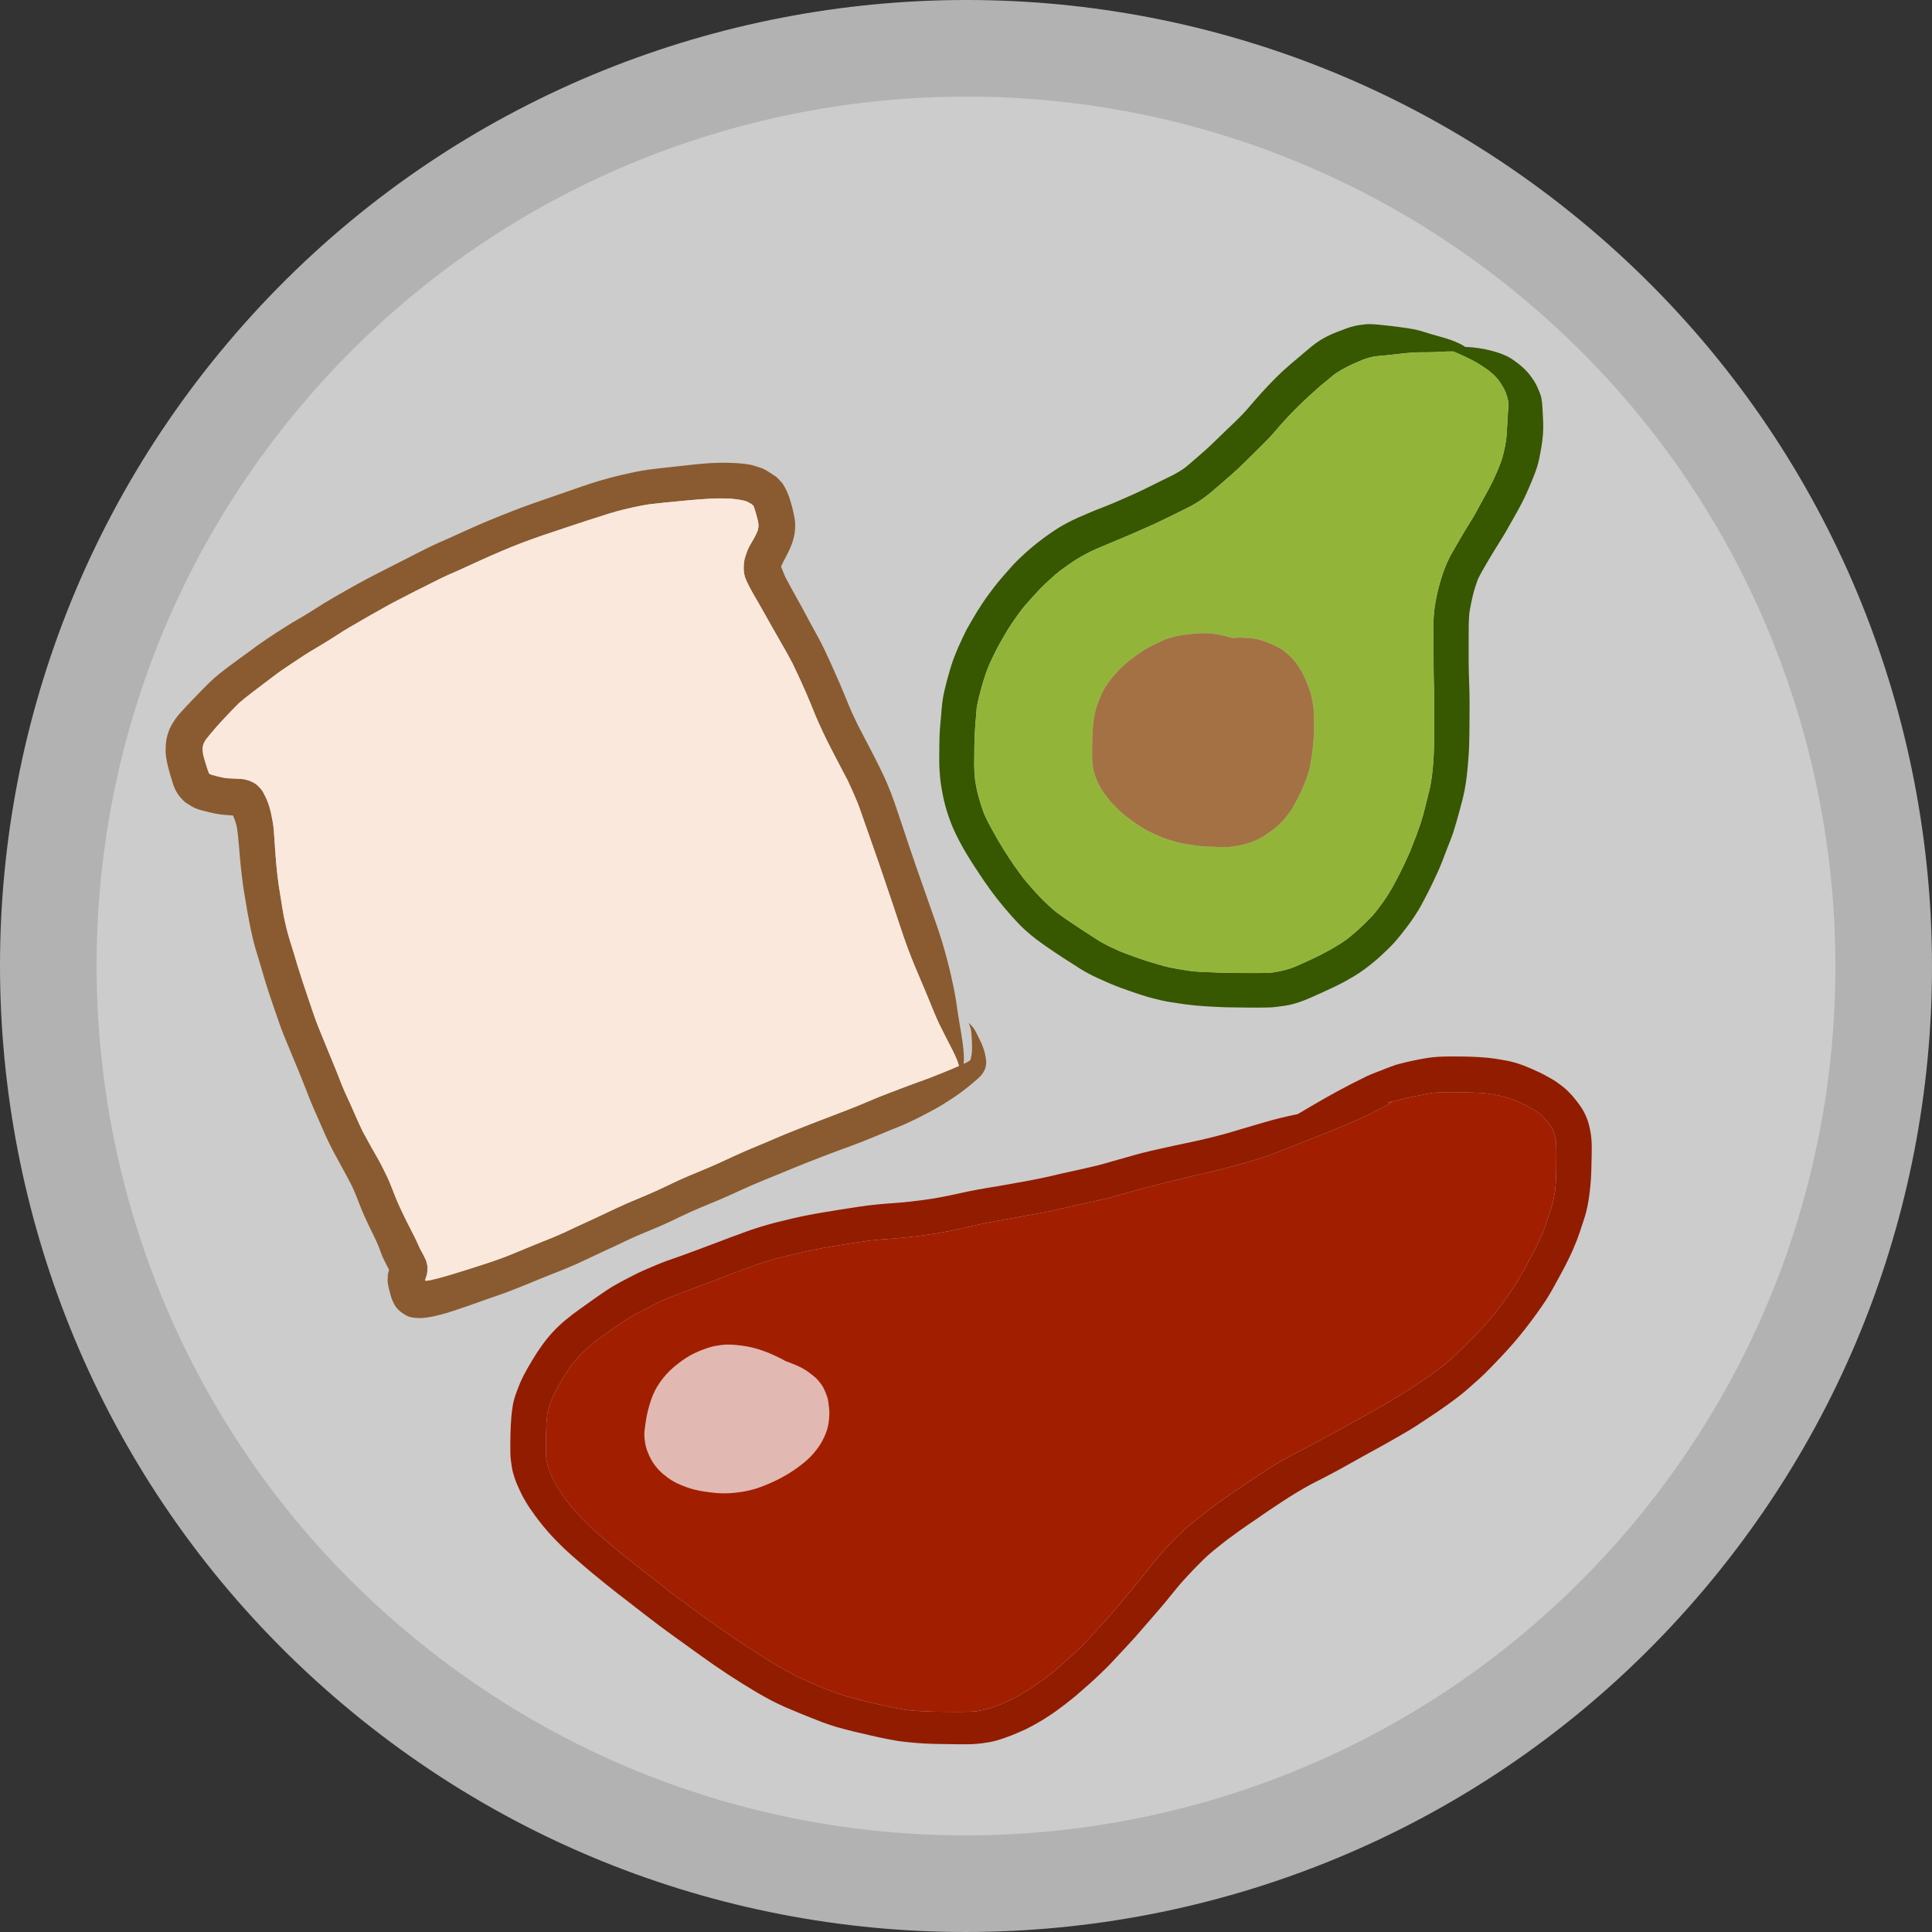
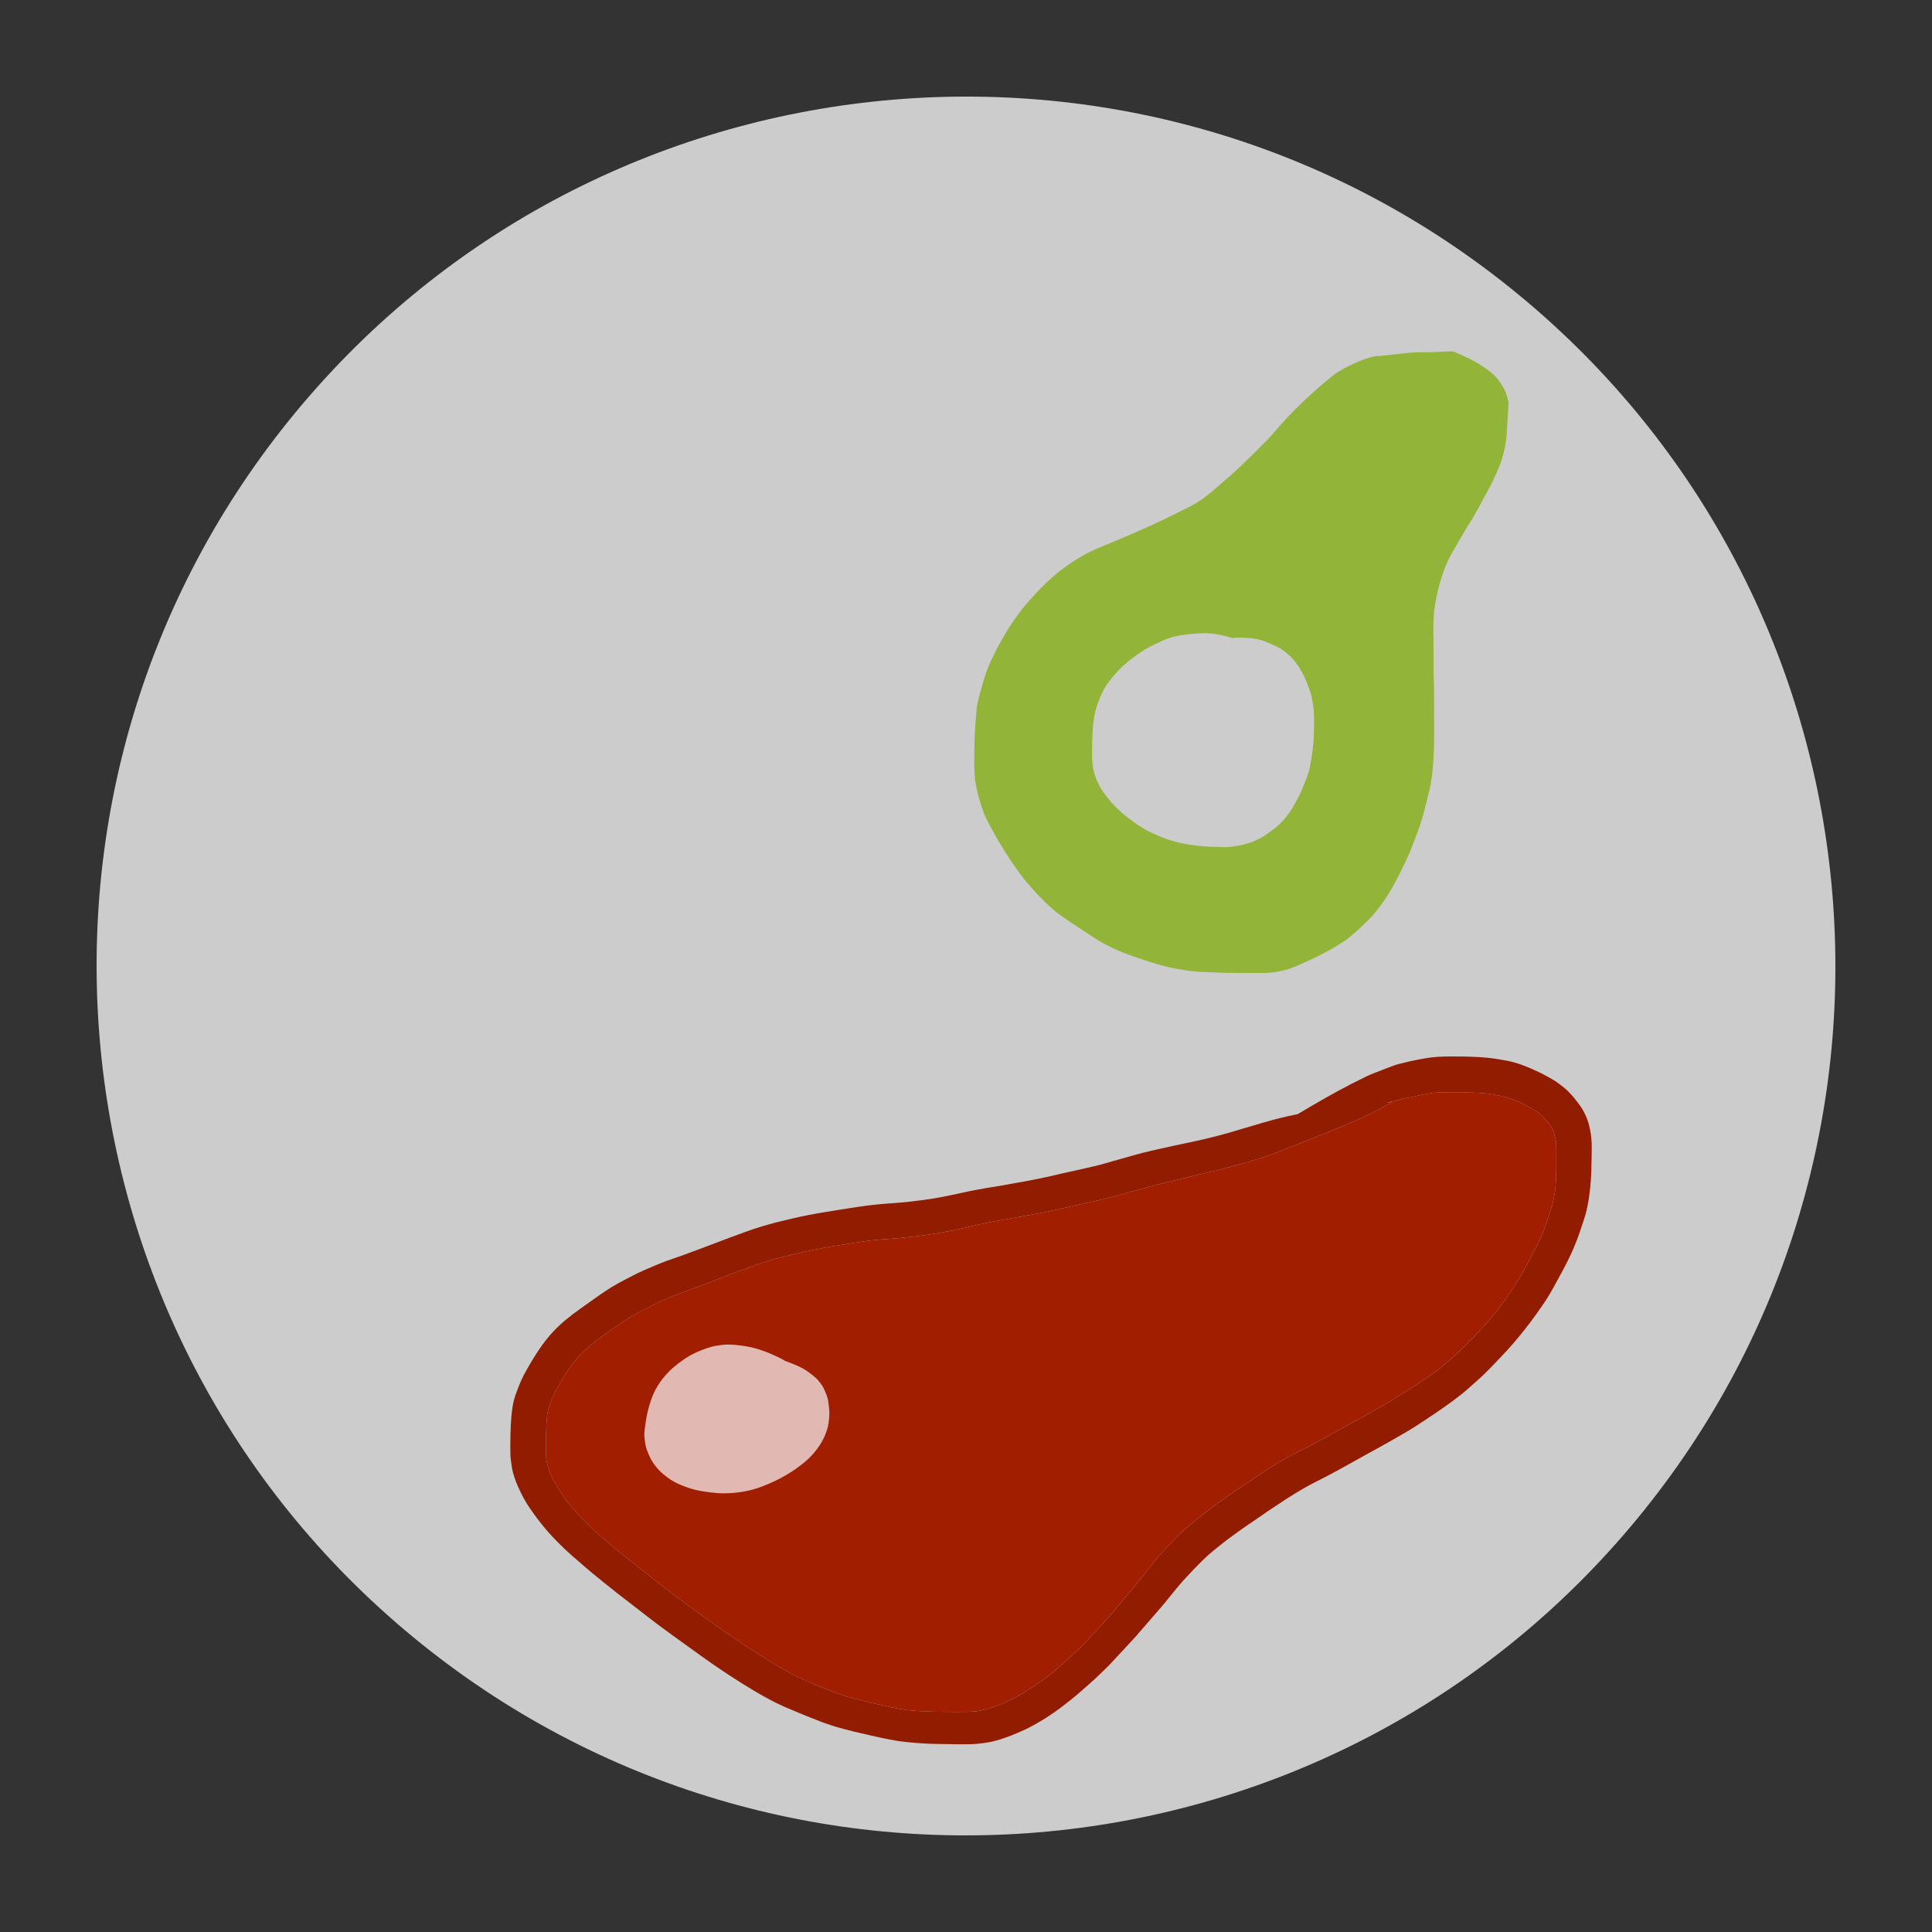
<svg xmlns="http://www.w3.org/2000/svg" xmlns:ns1="http://sodipodi.sourceforge.net/DTD/sodipodi-0.dtd" xmlns:ns2="http://www.inkscape.org/namespaces/inkscape" stroke-width="0.501" stroke-linejoin="bevel" fill-rule="evenodd" version="1.1" overflow="visible" width="253.295pt" height="253.295pt" viewBox="0 0 253.295 253.295" id="svg11" ns1:docname="macrosmanagericon.svg">
  <rect x="0" y="0" width="253.295" height="253.295" fill="#333333" stroke="none" />
  <ns1:namedview id="namedview11" pagecolor="#ffffff" bordercolor="#000000" borderopacity="0.25" ns2:showpageshadow="2" ns2:pageopacity="0.0" ns2:pagecheckerboard="0" ns2:deskcolor="#d1d1d1" ns2:document-units="pt" />
  <defs id="defs1" />
  <g id="Document" fill="none" stroke="#000000" font-family="'Times New Roman'" font-size="16px" transform="matrix(1,0,0,-1,-49.203,-191.704)">
    <g id="Spread" transform="translate(0,-792)">
      <g id="Layer 1">
        <g id="Group" stroke-linejoin="miter" stroke="none">
          <g id="Group_1">
-             <path d="m 79.101,555.399 c 45.126,53.406 125.094,60.126 178.5,15 53.406,-45.126 60.126,-125.094 15,-178.5 -45.126,-53.406 -125.094,-60.126 -178.5,-15 -53.406,45.126 -60.126,125.094 -15,178.5 z" fill="#b2b2b2" stroke-width="0.025" marker-start="none" marker-end="none" stroke-miterlimit="79.84" id="path1" />
            <path d="M 88.777,547.224 C 129.39,595.289 201.36,601.337 249.426,560.723 297.491,520.11 303.539,448.14 262.925,400.074 222.312,352.009 150.342,345.961 102.276,386.575 54.211,427.188 48.163,499.158 88.777,547.224 Z" fill="#cccccc" stroke-width="0.022" marker-start="none" marker-end="none" stroke-miterlimit="79.84" id="path2" />
          </g>
          <g id="Group_2" fill-rule="nonzero" stroke-width="0.025">
-             <path d="m 177.982,494.203 c 0.02,-0.045 0.039,-0.09 0.058,-0.135 0.02,-0.047 0.039,-0.094 0.059,-0.141 -0.039,0.092 -0.078,0.184 -0.117,0.276 z m 49.194,58.631 0.138,0.06 0.446,0.195 c 0.323,0.126 0.638,0.231 0.961,0.322 0.216,0.061 0.453,0.114 0.726,0.16 0.319,0.033 0.639,0.064 0.958,0.095 0.46,0.045 0.936,0.091 1.408,0.144 0.215,0.023 0.431,0.048 0.645,0.073 0.652,0.076 1.326,0.155 1.999,0.196 0.491,0.029 0.991,0.03 1.477,0.031 0.343,10e-4 0.733,10e-4 1.116,0.015 0.298,0.01 0.602,0.027 0.871,0.042 0.462,0.026 0.94,0.053 1.414,0.053 0.121,0 0.243,-10e-4 0.364,-0.005 0.025,-10e-4 0.05,-0.002 0.076,-0.004 0.248,-0.109 0.496,-0.219 0.744,-0.329 0.447,-0.198 1.034,-0.464 1.611,-0.761 0.781,-0.402 1.581,-0.909 2.378,-1.508 0.383,-0.31 0.679,-0.592 0.931,-0.887 0.078,-0.093 0.156,-0.187 0.233,-0.281 0.151,-0.214 0.327,-0.468 0.492,-0.733 0.141,-0.227 0.272,-0.478 0.425,-0.815 0.168,-0.453 0.293,-0.888 0.382,-1.332 0.014,-0.332 -0.014,-0.671 -0.041,-0.999 -0.009,-0.114 -0.018,-0.226 -0.026,-0.338 -0.018,-0.267 -0.034,-0.535 -0.049,-0.802 l -0.014,-0.244 -0.015,-0.245 c -0.013,-0.203 -0.024,-0.406 -0.035,-0.609 l -0.001,-0.017 c -0.031,-0.552 -0.062,-1.123 -0.12,-1.686 -0.121,-0.769 -0.261,-1.449 -0.43,-2.081 -0.186,-0.701 -0.478,-1.404 -0.739,-2.03 -0.277,-0.64 -0.612,-1.393 -1.005,-2.124 -0.487,-0.908 -0.895,-1.653 -1.283,-2.344 -0.13,-0.232 -0.258,-0.469 -0.381,-0.699 l -0.009,-0.015 c -0.076,-0.142 -0.153,-0.284 -0.23,-0.426 -0.16,-0.292 -0.34,-0.581 -0.514,-0.859 l -0.059,-0.094 -0.117,-0.188 -0.08,-0.131 c -0.426,-0.689 -0.865,-1.401 -1.268,-2.121 -0.126,-0.226 -0.263,-0.459 -0.373,-0.647 -0.095,-0.162 -0.19,-0.324 -0.283,-0.487 -0.059,-0.104 -0.12,-0.208 -0.18,-0.313 -0.155,-0.265 -0.314,-0.54 -0.454,-0.816 -0.457,-0.911 -0.844,-1.894 -1.149,-2.924 -0.127,-0.433 -0.261,-0.895 -0.376,-1.361 -0.108,-0.438 -0.197,-0.888 -0.284,-1.324 l -0.003,-0.017 -0.005,-0.024 c -0.197,-0.991 -0.301,-2.04 -0.319,-3.206 -0.01,-0.623 -0.001,-1.272 0.006,-1.843 l 0.002,-0.143 c 0.003,-0.231 0.006,-0.461 0.008,-0.691 0.003,-0.537 0.004,-1.073 0.005,-1.62 0.001,-0.38 0.002,-0.76 0.004,-1.139 0.003,-0.849 0.02,-1.725 0.051,-2.677 0.023,-0.703 0.02,-1.429 0.017,-2.069 l -0.001,-0.152 c 0,-0.201 -0.001,-0.403 -0.001,-0.605 0,-0.486 0.002,-0.972 0.004,-1.459 v -0.04 c 0.005,-1.028 0.009,-2.09 -0.004,-3.135 -0.019,-1.456 -0.115,-2.897 -0.284,-4.284 -0.056,-0.373 -0.118,-0.758 -0.183,-1.145 -0.06,-0.345 -0.147,-0.687 -0.231,-1.019 -0.027,-0.105 -0.054,-0.21 -0.08,-0.315 l -0.127,-0.519 c -0.167,-0.683 -0.339,-1.389 -0.529,-2.088 -0.24,-0.886 -0.548,-1.747 -0.844,-2.551 -0.085,-0.232 -0.178,-0.465 -0.268,-0.692 l -0.009,-0.023 c -0.069,-0.175 -0.138,-0.349 -0.205,-0.525 -0.132,-0.348 -0.266,-0.695 -0.401,-1.042 -0.265,-0.591 -0.538,-1.184 -0.81,-1.761 -0.316,-0.668 -0.65,-1.319 -1.055,-2.09 -0.37,-0.705 -0.715,-1.307 -1.056,-1.84 -0.341,-0.535 -0.724,-1.079 -1.242,-1.764 l -0.009,-0.011 c -0.251,-0.322 -0.512,-0.656 -0.801,-0.964 -0.384,-0.41 -0.783,-0.8 -1.228,-1.23 -0.594,-0.575 -1.26,-1.154 -2.096,-1.822 -0.55,-0.39 -1.085,-0.734 -1.634,-1.053 -0.535,-0.31 -1.112,-0.624 -1.869,-1.018 -0.435,-0.226 -0.89,-0.435 -1.338,-0.639 -0.182,-0.084 -0.365,-0.167 -0.546,-0.252 -0.403,-0.188 -0.843,-0.384 -1.387,-0.618 -0.582,-0.227 -1.037,-0.374 -1.475,-0.48 -0.405,-0.097 -0.849,-0.184 -1.359,-0.268 -0.347,-0.031 -0.739,-0.067 -1.125,-0.072 -0.398,-0.004 -0.84,-0.007 -1.389,-0.008 h -0.512 c -0.972,0 -1.701,0.003 -2.363,0.01 -0.838,0.008 -1.715,0.035 -2.682,0.081 -0.193,0.009 -0.387,0.017 -0.581,0.024 l -0.088,0.004 c -0.658,0.025 -1.34,0.05 -2.002,0.135 -0.131,0.017 -0.262,0.033 -0.392,0.05 -0.81,0.122 -1.549,0.249 -2.261,0.387 -0.628,0.123 -1.256,0.306 -1.863,0.484 l -0.014,0.004 c -0.191,0.056 -0.38,0.112 -0.57,0.166 -0.644,0.181 -1.287,0.406 -1.91,0.624 -0.164,0.057 -0.329,0.115 -0.493,0.171 -0.588,0.203 -1.207,0.437 -1.947,0.736 -0.369,0.167 -0.68,0.309 -0.996,0.458 -0.409,0.193 -0.815,0.407 -1.172,0.595 -0.299,0.158 -0.599,0.351 -0.862,0.522 l -0.172,0.111 c -0.386,0.247 -0.773,0.498 -1.217,0.788 l -0.075,0.049 c -1.257,0.82 -2.556,1.667 -3.78,2.579 -1.427,1.182 -2.788,2.586 -4.286,4.42 -0.429,0.566 -0.852,1.146 -1.258,1.725 -0.405,0.577 -0.791,1.185 -1.168,1.779 l -0.239,0.377 c -0.383,0.602 -0.774,1.268 -1.231,2.098 l -0.118,0.213 -0.066,0.12 c -0.278,0.5 -0.563,1.015 -0.81,1.541 -0.049,0.102 -0.096,0.205 -0.141,0.308 l 0.021,-0.052 c 0.009,-0.022 0.018,-0.043 0.027,-0.065 -0.009,0.021 -0.018,0.041 -0.026,0.062 l 0.024,-0.063 c -0.07,0.166 -0.14,0.332 -0.21,0.498 l -0.042,0.113 c -0.112,0.301 -0.228,0.613 -0.326,0.925 -0.125,0.395 -0.239,0.793 -0.353,1.2 -0.183,0.65 -0.302,1.306 -0.428,2.035 -0.087,0.783 -0.128,1.43 -0.129,2.037 -0.001,0.842 0.008,1.73 0.026,2.711 0.017,0.944 0.057,1.796 0.122,2.606 l 0.002,0.017 c 0.016,0.198 0.032,0.395 0.047,0.592 0.044,0.553 0.087,1.095 0.136,1.636 0.163,0.948 0.403,1.837 0.7,2.9 0.14,0.501 0.308,1.004 0.471,1.491 l 0.011,0.031 0.032,0.095 c 0.127,0.381 0.282,0.762 0.43,1.12 0.293,0.634 0.581,1.252 0.889,1.859 0.241,0.477 0.509,0.949 0.768,1.405 l 0.009,0.013 0.062,0.11 c 0.067,0.118 0.134,0.235 0.2,0.353 0.688,1.225 1.526,2.394 2.329,3.475 0.335,0.418 0.682,0.825 1.033,1.211 0.1,0.11 0.2,0.22 0.299,0.331 0.349,0.385 0.709,0.783 1.077,1.167 0.446,0.464 0.926,0.901 1.39,1.323 l 0.012,0.011 c 0.405,0.368 0.788,0.696 1.17,1.003 0.714,0.529 1.478,1.088 2.285,1.581 0.776,0.475 1.607,0.912 2.47,1.298 0.469,0.195 0.937,0.394 1.391,0.589 l 0.202,0.084 c 1.507,0.626 3.065,1.273 4.577,1.957 0.878,0.373 1.684,0.74 2.463,1.125 0.329,0.162 0.659,0.322 0.989,0.481 l 0.048,0.023 c 0.414,0.2 0.842,0.407 1.26,0.617 0.103,0.052 0.207,0.104 0.312,0.156 l 0.119,0.059 c 0.642,0.32 1.306,0.65 1.928,1.035 0.898,0.556 1.736,1.255 2.509,1.928 l 0.242,0.211 0.059,0.051 c 0.568,0.495 1.154,1.007 1.734,1.506 0.549,0.472 1.075,0.987 1.586,1.485 l 0.347,0.339 0.009,0.009 c 0.549,0.532 1.129,1.103 1.825,1.795 0.608,0.605 1.251,1.253 1.837,1.944 1.233,1.452 2.416,2.709 3.616,3.845 0.588,0.556 1.235,1.149 1.978,1.814 0.375,0.335 0.781,0.665 1.14,0.956 l 0.009,0.007 c 0.265,0.216 0.539,0.439 0.804,0.665 0.082,0.07 0.164,0.14 0.249,0.208 0.637,0.437 1.296,0.82 1.963,1.142 0.121,0.059 0.243,0.116 0.365,0.171 l -0.022,-0.009 -0.048,-0.019 c -0.015,-0.006 -0.031,-0.013 -0.046,-0.019 0.014,0.006 0.027,0.011 0.04,0.017 l -0.04,-0.015 c 0.278,0.119 0.555,0.24 0.832,0.361 z m 1.519,4.975 c -0.189,0 -0.376,-0.019 -0.563,-0.04 -0.396,-0.043 -0.791,-0.096 -1.182,-0.175 -0.838,-0.171 -1.643,-0.522 -2.44,-0.82 -0.56,-0.21 -1.123,-0.465 -1.65,-0.752 -0.374,-0.202 -0.744,-0.425 -1.087,-0.677 -0.865,-0.636 -1.652,-1.364 -2.48,-2.045 -0.669,-0.55 -1.33,-1.111 -1.963,-1.702 -1.287,-1.203 -2.483,-2.498 -3.641,-3.825 -0.593,-0.679 -1.159,-1.374 -1.794,-2.015 -0.613,-0.62 -1.245,-1.224 -1.879,-1.823 -0.64,-0.605 -1.266,-1.224 -1.899,-1.837 -0.646,-0.624 -1.329,-1.208 -2.004,-1.801 -0.513,-0.45 -1.029,-0.894 -1.557,-1.324 -0.48,-0.345 -0.981,-0.65 -1.504,-0.929 -0.297,-0.159 -0.608,-0.295 -0.909,-0.444 -0.362,-0.179 -0.724,-0.358 -1.086,-0.536 -1.208,-0.594 -2.408,-1.21 -3.642,-1.746 -0.726,-0.307 -1.445,-0.628 -2.166,-0.947 -0.457,-0.191 -0.914,-0.381 -1.375,-0.56 -0.319,-0.125 -0.643,-0.237 -0.961,-0.366 -0.396,-0.161 -0.788,-0.33 -1.18,-0.5 -0.87,-0.359 -1.727,-0.74 -2.56,-1.18 -0.386,-0.204 -0.772,-0.412 -1.143,-0.642 -0.384,-0.237 -0.756,-0.49 -1.128,-0.746 -1.57,-1.081 -3.034,-2.299 -4.388,-3.64 -0.295,-0.291 -0.573,-0.593 -0.845,-0.905 -0.281,-0.324 -0.572,-0.64 -0.853,-0.965 -0.311,-0.359 -0.62,-0.718 -0.919,-1.087 -0.381,-0.471 -0.738,-0.962 -1.099,-1.448 -1.043,-1.408 -1.941,-2.927 -2.798,-4.454 -0.212,-0.376 -0.389,-0.777 -0.578,-1.166 -0.194,-0.401 -0.381,-0.809 -0.561,-1.217 -0.251,-0.571 -0.482,-1.154 -0.7,-1.739 -0.158,-0.425 -0.285,-0.86 -0.416,-1.294 -0.261,-0.865 -0.487,-1.74 -0.7,-2.617 -0.258,-1.063 -0.371,-2.153 -0.45,-3.24 -0.065,-0.892 -0.174,-1.779 -0.207,-2.674 -0.034,-0.916 -0.04,-1.832 -0.04,-2.748 -0.001,-0.443 -0.012,-0.89 0.009,-1.332 0.023,-0.499 0.056,-0.992 0.099,-1.488 0.053,-0.607 0.155,-1.219 0.266,-1.818 0.077,-0.416 0.151,-0.835 0.254,-1.245 0.114,-0.454 0.225,-0.911 0.367,-1.357 0.151,-0.472 0.311,-0.937 0.484,-1.401 0.381,-1.018 0.87,-1.987 1.385,-2.942 0.888,-1.649 1.936,-3.202 2.981,-4.754 1.108,-1.643 2.344,-3.205 3.664,-4.681 0.572,-0.64 1.162,-1.274 1.803,-1.847 0.475,-0.424 0.954,-0.83 1.464,-1.213 0.365,-0.273 0.733,-0.537 1.106,-0.799 1.496,-1.047 3.034,-2.03 4.577,-3.005 0.749,-0.472 1.535,-0.88 2.338,-1.25 0.987,-0.454 1.984,-0.89 3.004,-1.265 0.904,-0.334 1.815,-0.645 2.732,-0.944 0.866,-0.283 1.756,-0.504 2.642,-0.714 0.414,-0.098 0.837,-0.166 1.256,-0.234 0.615,-0.101 1.23,-0.193 1.848,-0.275 0.924,-0.123 1.845,-0.209 2.776,-0.258 0.881,-0.046 1.762,-0.106 2.644,-0.126 0.95,-0.02 1.9,-0.03 2.85,-0.036 0.935,-0.007 1.869,-0.014 2.802,0.019 0.633,0.023 1.261,0.131 1.888,0.215 0.419,0.058 0.855,0.143 1.262,0.261 0.474,0.137 0.934,0.29 1.393,0.472 0.59,0.236 1.172,0.496 1.751,0.758 0.828,0.376 1.655,0.754 2.473,1.15 0.792,0.383 1.568,0.819 2.321,1.274 0.936,0.565 1.808,1.226 2.646,1.929 0.705,0.59 1.37,1.218 2.021,1.867 0.789,0.786 1.462,1.661 2.139,2.544 0.258,0.337 0.51,0.677 0.752,1.025 0.276,0.397 0.532,0.802 0.788,1.212 0.234,0.374 0.44,0.77 0.649,1.159 0.221,0.413 0.436,0.828 0.652,1.243 0.422,0.815 0.802,1.651 1.19,2.482 0.468,1.004 0.853,2.042 1.243,3.078 0.307,0.817 0.662,1.62 0.92,2.454 0.284,0.917 0.55,1.838 0.798,2.765 0.236,0.875 0.475,1.744 0.641,2.635 0.202,1.082 0.333,2.18 0.426,3.276 0.073,0.864 0.141,1.727 0.165,2.594 0.026,0.944 0.031,1.888 0.039,2.832 0.007,0.878 0.02,1.756 0.017,2.634 -0.003,0.948 -0.023,1.892 -0.061,2.839 -0.073,1.796 -0.071,3.595 -0.062,5.392 0.004,0.659 0.007,1.318 0.01,1.977 0.003,0.562 0.037,1.119 0.086,1.679 0.123,0.748 0.274,1.49 0.445,2.23 0.097,0.416 0.223,0.837 0.352,1.244 0.098,0.307 0.201,0.61 0.316,0.91 0.343,0.724 0.756,1.414 1.156,2.108 0.418,0.726 0.863,1.439 1.299,2.153 0.468,0.766 0.961,1.515 1.395,2.3 0.432,0.782 0.882,1.553 1.32,2.333 0.432,0.769 0.835,1.557 1.2,2.361 0.424,0.937 0.827,1.891 1.182,2.857 0.147,0.4 0.275,0.798 0.378,1.211 0.11,0.438 0.192,0.884 0.276,1.328 0.193,1.026 0.35,2.059 0.36,3.105 0.008,0.867 -0.04,1.733 -0.092,2.599 -0.014,0.236 -0.026,0.474 -0.051,0.71 -0.038,0.36 -0.079,0.721 -0.194,1.064 -0.043,0.13 -0.091,0.255 -0.141,0.382 -0.206,0.524 -0.441,1.063 -0.751,1.538 -0.376,0.575 -0.8,1.127 -1.301,1.597 -0.412,0.388 -0.865,0.734 -1.324,1.066 -0.845,0.611 -1.865,0.971 -2.863,1.24 -1.143,0.308 -2.333,0.473 -3.516,0.518 -0.184,0.132 -0.378,0.253 -0.584,0.358 -0.842,0.428 -1.748,0.725 -2.657,0.972 -0.411,0.112 -0.82,0.227 -1.227,0.347 -0.413,0.122 -0.819,0.264 -1.232,0.384 -0.806,0.234 -1.655,0.365 -2.484,0.482 -1.04,0.148 -2.083,0.268 -3.128,0.369 -0.423,0.041 -0.844,0.077 -1.269,0.079 z" fill="#375700" marker-start="none" marker-end="none" id="path3" />
            <path d="m 209.504,489.241 c -0.615,0.012 -1.153,0.027 -1.645,0.045 -0.561,0.021 -1.059,0.06 -1.523,0.118 l -0.071,0.009 c -0.694,0.087 -1.412,0.177 -2.109,0.322 -1.198,0.25 -2.408,0.656 -3.595,1.208 -0.459,0.214 -0.935,0.434 -1.386,0.705 -0.471,0.282 -0.933,0.587 -1.413,0.933 -0.515,0.37 -1.107,0.806 -1.627,1.287 -0.457,0.423 -0.86,0.826 -1.231,1.232 -0.125,0.136 -0.241,0.285 -0.354,0.429 -0.044,0.057 -0.088,0.113 -0.133,0.169 -0.372,0.465 -0.634,0.83 -0.849,1.183 -0.268,0.439 -0.502,0.934 -0.738,1.559 -0.148,0.393 -0.241,0.72 -0.292,1.027 -0.109,0.661 -0.157,1.187 -0.156,1.706 0.002,1.022 0.004,2.079 0.06,3.126 0.056,1.058 0.183,2.438 0.668,3.732 0.186,0.498 0.352,0.902 0.522,1.274 l 0.035,0.078 c 0.09,0.198 0.183,0.402 0.295,0.59 0.334,0.564 0.753,1.142 1.279,1.769 0.293,0.347 0.632,0.703 1.066,1.118 0.231,0.221 0.444,0.415 0.652,0.594 0.238,0.205 0.497,0.397 0.748,0.583 0.065,0.049 0.131,0.097 0.196,0.146 0.453,0.339 0.914,0.653 1.41,0.961 0.41,0.254 0.849,0.47 1.275,0.68 l 0.093,0.045 c 0.235,0.116 0.479,0.226 0.715,0.332 l 0.015,0.006 c 0.418,0.189 0.863,0.383 1.309,0.511 0.621,0.179 1.338,0.314 2.191,0.413 0.548,0.062 1.096,0.108 1.63,0.134 0.3,0.015 0.595,0.018 0.817,0.019 h 0.004 c 0.202,0 0.41,-0.024 0.611,-0.047 0.069,-0.008 0.138,-0.016 0.206,-0.022 0.788,-0.08 1.598,-0.259 2.551,-0.566 0.268,0.023 0.621,0.049 0.98,0.051 h 0.07 c 0.786,0 1.501,-0.062 2.186,-0.191 0.806,-0.151 1.596,-0.512 2.293,-0.829 0.277,-0.126 0.532,-0.255 0.782,-0.394 0.236,-0.131 0.461,-0.312 0.679,-0.488 0.044,-0.035 0.087,-0.069 0.13,-0.103 0.062,-0.05 0.145,-0.116 0.225,-0.188 l 0.065,-0.058 c 0.072,-0.063 0.146,-0.129 0.215,-0.197 0.923,-0.912 1.664,-2.109 2.264,-3.658 0.101,-0.26 0.2,-0.534 0.295,-0.815 0.016,-0.049 0.033,-0.098 0.05,-0.147 0.067,-0.192 0.136,-0.392 0.177,-0.592 0.141,-0.685 0.276,-1.419 0.316,-2.147 0.06,-1.121 0.024,-2.256 -0.023,-3.315 -0.049,-1.087 -0.202,-2.273 -0.479,-3.732 -0.105,-0.549 -0.285,-1.092 -0.446,-1.557 -0.06,-0.173 -0.133,-0.345 -0.203,-0.511 -0.031,-0.071 -0.061,-0.142 -0.09,-0.213 -0.049,-0.12 -0.097,-0.241 -0.145,-0.362 -0.116,-0.292 -0.235,-0.594 -0.374,-0.876 -0.214,-0.437 -0.448,-0.904 -0.709,-1.361 -0.037,-0.066 -0.074,-0.131 -0.111,-0.197 -0.188,-0.332 -0.381,-0.675 -0.612,-0.986 -0.351,-0.475 -0.673,-0.899 -1.056,-1.28 l -0.297,-0.296 c -0.274,-0.272 -0.602,-0.518 -0.918,-0.755 l -0.098,-0.073 c -0.241,-0.181 -0.461,-0.341 -0.673,-0.488 -0.868,-0.603 -1.884,-1.048 -3.018,-1.322 -0.237,-0.057 -0.551,-0.13 -0.875,-0.18 l -0.101,-0.016 c -0.428,-0.067 -0.871,-0.136 -1.309,-0.136 h -0.043 c -0.124,10e-4 -0.248,0.002 -0.373,0.004 z m 28.417,64.926 c -0.268,-0.015 -0.573,-0.032 -0.871,-0.042 -0.383,-0.014 -0.773,-0.014 -1.116,-0.015 -0.486,-10e-4 -0.985,-0.002 -1.477,-0.031 -0.673,-0.041 -1.347,-0.12 -1.999,-0.196 -0.215,-0.025 -0.43,-0.05 -0.645,-0.073 -0.472,-0.053 -0.948,-0.099 -1.408,-0.144 -0.32,-0.031 -0.639,-0.062 -0.958,-0.095 -0.273,-0.046 -0.51,-0.099 -0.725,-0.16 -0.324,-0.091 -0.639,-0.196 -0.962,-0.322 l -0.446,-0.195 -0.138,-0.06 c -0.277,-0.121 -0.554,-0.242 -0.832,-0.361 l 0.094,0.036 0.099,0.041 c -0.818,-0.359 -1.627,-0.812 -2.405,-1.345 -0.084,-0.068 -0.167,-0.138 -0.249,-0.208 -0.264,-0.226 -0.539,-0.449 -0.804,-0.665 l -0.009,-0.007 c -0.359,-0.291 -0.765,-0.621 -1.14,-0.956 -0.743,-0.665 -1.39,-1.258 -1.978,-1.814 -1.2,-1.135 -2.383,-2.393 -3.616,-3.845 -0.586,-0.691 -1.229,-1.339 -1.837,-1.944 -0.696,-0.692 -1.276,-1.263 -1.825,-1.795 l -0.009,-0.009 -0.347,-0.339 c -0.511,-0.498 -1.038,-1.013 -1.586,-1.485 -0.58,-0.499 -1.166,-1.01 -1.735,-1.506 l -0.058,-0.051 -0.242,-0.211 c -0.772,-0.673 -1.611,-1.372 -2.509,-1.928 -0.622,-0.385 -1.286,-0.715 -1.928,-1.035 l -0.12,-0.059 c -0.103,-0.052 -0.208,-0.104 -0.311,-0.156 -0.418,-0.21 -0.846,-0.417 -1.26,-0.617 l -0.048,-0.023 c -0.33,-0.159 -0.66,-0.319 -0.989,-0.481 -0.779,-0.385 -1.585,-0.752 -2.463,-1.125 -1.512,-0.684 -3.07,-1.331 -4.577,-1.956 l -0.201,-0.084 c -0.455,-0.196 -0.923,-0.395 -1.392,-0.59 -0.864,-0.386 -1.694,-0.823 -2.47,-1.298 -0.807,-0.493 -1.571,-1.052 -2.285,-1.581 -0.383,-0.307 -0.765,-0.635 -1.169,-1.002 l -0.013,-0.012 c -0.464,-0.422 -0.943,-0.859 -1.39,-1.323 -0.368,-0.384 -0.728,-0.782 -1.076,-1.167 -0.1,-0.111 -0.2,-0.221 -0.3,-0.331 -0.351,-0.386 -0.698,-0.793 -1.033,-1.211 -0.803,-1.081 -1.641,-2.25 -2.329,-3.475 -0.066,-0.118 -0.133,-0.235 -0.2,-0.353 l -0.063,-0.11 -0.007,-0.013 c -0.26,-0.456 -0.528,-0.928 -0.77,-1.405 -0.307,-0.607 -0.595,-1.225 -0.888,-1.859 -0.148,-0.358 -0.303,-0.739 -0.43,-1.12 l -0.032,-0.095 -0.011,-0.031 c -0.163,-0.487 -0.331,-0.99 -0.471,-1.491 -0.297,-1.063 -0.538,-1.951 -0.7,-2.9 -0.049,-0.541 -0.092,-1.083 -0.136,-1.636 -0.015,-0.197 -0.031,-0.394 -0.047,-0.591 l -0.002,-0.018 c -0.064,-0.81 -0.105,-1.662 -0.122,-2.606 -0.018,-0.981 -0.026,-1.869 -0.026,-2.711 0.001,-0.606 0.042,-1.254 0.129,-2.037 0.126,-0.729 0.245,-1.385 0.428,-2.034 0.115,-0.408 0.228,-0.806 0.352,-1.201 0.099,-0.312 0.215,-0.623 0.327,-0.925 l 0.042,-0.113 c 0.07,-0.166 0.14,-0.332 0.21,-0.498 l -0.053,0.136 -0.037,0.089 c 0.283,-0.672 0.645,-1.325 0.995,-1.956 l 0.067,-0.12 0.117,-0.213 c 0.456,-0.83 0.847,-1.496 1.231,-2.098 l 0.239,-0.376 c 0.377,-0.595 0.763,-1.203 1.168,-1.78 0.405,-0.578 0.829,-1.159 1.258,-1.725 1.498,-1.834 2.86,-3.238 4.286,-4.42 1.224,-0.912 2.523,-1.759 3.779,-2.579 l 0.075,-0.049 c 0.445,-0.29 0.831,-0.541 1.218,-0.788 l 0.172,-0.111 c 0.264,-0.171 0.563,-0.364 0.862,-0.522 0.358,-0.188 0.763,-0.402 1.172,-0.595 0.316,-0.149 0.627,-0.291 0.996,-0.458 0.74,-0.299 1.359,-0.533 1.948,-0.736 0.164,-0.056 0.328,-0.114 0.493,-0.171 0.622,-0.218 1.265,-0.443 1.909,-0.624 0.19,-0.054 0.379,-0.11 0.57,-0.166 l 0.014,-0.004 c 0.607,-0.178 1.235,-0.361 1.863,-0.484 0.712,-0.138 1.451,-0.265 2.261,-0.387 0.13,-0.017 0.261,-0.033 0.392,-0.05 0.663,-0.085 1.344,-0.11 2.003,-0.135 l 0.087,-0.004 c 0.194,-0.007 0.388,-0.015 0.582,-0.024 0.967,-0.046 1.843,-0.073 2.681,-0.081 0.663,-0.007 1.392,-0.01 2.363,-0.01 h 0.512 c 0.549,10e-4 0.991,0.004 1.389,0.008 0.386,0.005 0.779,0.041 1.125,0.072 0.51,0.084 0.954,0.172 1.358,0.268 0.439,0.106 0.895,0.254 1.476,0.48 0.544,0.234 0.985,0.43 1.387,0.618 0.181,0.085 0.364,0.169 0.547,0.252 0.447,0.204 0.902,0.413 1.338,0.639 0.757,0.394 1.333,0.708 1.868,1.018 0.55,0.319 1.084,0.663 1.634,1.053 0.836,0.668 1.503,1.247 2.096,1.822 0.444,0.431 0.844,0.82 1.228,1.23 0.289,0.308 0.55,0.642 0.801,0.964 l 0.009,0.011 c 0.518,0.685 0.902,1.229 1.243,1.764 0.34,0.533 0.686,1.135 1.056,1.84 0.404,0.772 0.739,1.422 1.054,2.09 0.273,0.577 0.545,1.17 0.81,1.761 0.135,0.347 0.269,0.694 0.401,1.043 0.067,0.175 0.136,0.349 0.205,0.524 l 0.009,0.023 c 0.091,0.227 0.184,0.46 0.268,0.692 0.296,0.805 0.604,1.665 0.844,2.551 0.19,0.699 0.363,1.406 0.529,2.089 l 0.127,0.518 c 0.026,0.105 0.053,0.21 0.08,0.315 0.084,0.332 0.172,0.674 0.231,1.019 0.065,0.387 0.127,0.773 0.183,1.145 0.169,1.387 0.264,2.828 0.283,4.284 0.014,1.045 0.01,2.107 0.006,3.135 l -0.001,0.04 c -0.002,0.487 -0.004,0.973 -0.004,1.459 0,0.202 0.001,0.404 0.001,0.606 l 0.001,0.151 c 0.003,0.64 0.006,1.366 -0.017,2.069 -0.032,0.952 -0.048,1.828 -0.052,2.677 -0.002,0.379 -0.002,0.76 -0.003,1.139 -0.001,0.547 -0.002,1.084 -0.006,1.62 -0.001,0.23 -0.004,0.46 -0.007,0.691 l -0.002,0.143 c -0.007,0.571 -0.016,1.22 -0.006,1.843 0.018,1.166 0.122,2.215 0.319,3.206 l 0.005,0.024 0.003,0.017 c 0.086,0.436 0.176,0.886 0.284,1.324 0.115,0.466 0.249,0.928 0.376,1.361 0.305,1.03 0.691,2.013 1.149,2.924 0.14,0.276 0.299,0.551 0.453,0.816 0.061,0.105 0.122,0.209 0.181,0.313 0.093,0.163 0.188,0.325 0.283,0.487 0.11,0.188 0.247,0.421 0.373,0.647 0.403,0.72 0.842,1.432 1.268,2.121 l 0.08,0.131 0.118,0.188 0.058,0.094 c 0.174,0.278 0.354,0.567 0.514,0.859 0.078,0.142 0.154,0.284 0.231,0.426 l 0.007,0.015 c 0.124,0.23 0.252,0.467 0.382,0.699 0.388,0.691 0.796,1.436 1.283,2.344 0.392,0.731 0.728,1.484 1.005,2.124 0.261,0.626 0.553,1.329 0.739,2.031 0.169,0.631 0.309,1.311 0.43,2.08 0.058,0.563 0.089,1.134 0.12,1.686 l 0.001,0.017 c 0.011,0.203 0.022,0.406 0.035,0.609 l 0.014,0.245 0.015,0.244 c 0.015,0.267 0.031,0.535 0.049,0.802 0.007,0.112 0.016,0.224 0.026,0.338 0.027,0.328 0.054,0.667 0.04,0.999 -0.088,0.444 -0.212,0.879 -0.381,1.332 -0.153,0.337 -0.284,0.588 -0.425,0.815 -0.165,0.265 -0.341,0.519 -0.492,0.732 -0.077,0.095 -0.154,0.189 -0.233,0.282 -0.252,0.295 -0.548,0.577 -0.932,0.887 -0.796,0.598 -1.596,1.106 -2.377,1.508 -0.577,0.297 -1.164,0.563 -1.611,0.761 -0.248,0.11 -0.496,0.22 -0.744,0.329 -0.026,0.002 -0.05,0.003 -0.075,0.004 -0.122,0.004 -0.244,0.005 -0.365,0.005 -0.474,0 -0.952,-0.027 -1.414,-0.053 z" fill="#92b539" marker-start="none" marker-end="none" id="path4" />
-             <path d="m 207.362,517.284 h -0.004 c -0.222,-10e-4 -0.517,-0.004 -0.817,-0.019 -0.534,-0.026 -1.082,-0.071 -1.63,-0.135 -0.853,-0.098 -1.57,-0.233 -2.191,-0.412 -0.446,-0.128 -0.891,-0.322 -1.309,-0.51 l -0.015,-0.007 c -0.236,-0.106 -0.48,-0.216 -0.716,-0.332 l -0.092,-0.045 c -0.425,-0.21 -0.865,-0.426 -1.275,-0.68 -0.496,-0.308 -0.957,-0.622 -1.41,-0.961 -0.065,-0.049 -0.131,-0.097 -0.196,-0.146 -0.251,-0.186 -0.51,-0.378 -0.748,-0.583 -0.208,-0.179 -0.421,-0.373 -0.652,-0.594 -0.434,-0.415 -0.773,-0.771 -1.066,-1.118 -0.526,-0.627 -0.945,-1.205 -1.279,-1.769 -0.112,-0.188 -0.205,-0.392 -0.295,-0.59 l -0.036,-0.078 c -0.169,-0.372 -0.335,-0.776 -0.521,-1.274 -0.485,-1.294 -0.612,-2.674 -0.668,-3.732 -0.056,-1.047 -0.058,-2.104 -0.06,-3.126 -0.001,-0.519 0.047,-1.045 0.156,-1.706 0.051,-0.307 0.144,-0.634 0.292,-1.027 0.236,-0.625 0.47,-1.12 0.738,-1.559 0.215,-0.353 0.477,-0.718 0.849,-1.183 0.045,-0.056 0.089,-0.113 0.133,-0.169 0.113,-0.144 0.229,-0.293 0.354,-0.429 0.372,-0.406 0.774,-0.809 1.231,-1.232 0.52,-0.481 1.113,-0.917 1.627,-1.287 0.48,-0.346 0.942,-0.651 1.413,-0.933 0.451,-0.27 0.926,-0.491 1.386,-0.705 1.187,-0.552 2.397,-0.958 3.595,-1.208 0.697,-0.145 1.415,-0.235 2.109,-0.322 l 0.07,-0.009 c 0.464,-0.058 0.963,-0.097 1.524,-0.118 0.492,-0.018 1.03,-0.033 1.645,-0.044 0.125,-0.002 0.249,-0.004 0.373,-0.005 h 0.043 c 0.439,0 0.881,0.069 1.309,0.136 l 0.101,0.016 c 0.324,0.051 0.638,0.123 0.875,0.18 1.134,0.274 2.15,0.718 3.018,1.322 0.212,0.147 0.432,0.307 0.673,0.488 l 0.098,0.073 c 0.316,0.237 0.644,0.483 0.917,0.755 l 0.298,0.296 c 0.383,0.381 0.705,0.805 1.056,1.28 0.231,0.311 0.424,0.654 0.612,0.986 0.037,0.066 0.074,0.131 0.111,0.196 0.261,0.458 0.495,0.925 0.709,1.362 0.139,0.282 0.258,0.584 0.374,0.876 0.048,0.121 0.096,0.242 0.145,0.362 0.029,0.071 0.059,0.142 0.09,0.213 0.07,0.166 0.143,0.338 0.203,0.511 0.161,0.465 0.341,1.008 0.446,1.557 0.277,1.459 0.43,2.645 0.479,3.732 0.048,1.059 0.083,2.194 0.023,3.315 -0.04,0.728 -0.175,1.462 -0.316,2.147 -0.041,0.2 -0.11,0.399 -0.177,0.593 -0.017,0.048 -0.034,0.097 -0.05,0.146 -0.095,0.281 -0.194,0.555 -0.295,0.815 -0.6,1.549 -1.341,2.746 -2.265,3.658 -0.068,0.068 -0.142,0.134 -0.214,0.197 l -0.065,0.058 c -0.08,0.072 -0.162,0.138 -0.225,0.188 -0.043,0.033 -0.086,0.068 -0.13,0.103 -0.218,0.176 -0.443,0.357 -0.679,0.488 -0.25,0.139 -0.505,0.268 -0.782,0.394 -0.697,0.317 -1.488,0.677 -2.293,0.829 -0.685,0.129 -1.4,0.191 -2.186,0.191 h -0.07 c -0.359,-0.002 -0.712,-0.028 -0.98,-0.051 -0.953,0.306 -1.763,0.486 -2.551,0.565 -0.068,0.007 -0.137,0.015 -0.206,0.023 -0.201,0.023 -0.409,0.047 -0.611,0.047 z" fill="#a47144" marker-start="none" marker-end="none" id="path5" />
          </g>
          <g id="Group_3" fill-rule="nonzero" stroke-width="0.025">
            <path d="m 209.365,397.869 c -0.047,-0.037 -0.094,-0.073 -0.141,-0.11 0.047,0.037 0.094,0.073 0.141,0.11 z m 21.638,57.85 c 0.313,0.072 0.625,0.145 0.936,0.219 0.394,0.095 0.797,0.196 1.234,0.309 0.201,0.052 0.408,0.092 0.591,0.127 0.077,0.015 0.153,0.03 0.229,0.046 0.26,0.052 0.518,0.107 0.777,0.162 l 0.079,0.016 c 0.332,0.071 0.664,0.141 0.996,0.208 0.419,0.084 0.833,0.151 1.291,0.225 0.603,0.053 1.265,0.078 2.083,0.078 0.393,0 0.793,-0.005 1.18,-0.011 h 0.043 l 0.205,-0.003 c 1.005,-0.014 2.329,-0.046 3.656,-0.173 0.693,-0.102 1.222,-0.201 1.715,-0.322 0.441,-0.107 0.802,-0.205 1.136,-0.309 0.299,-0.091 0.6,-0.21 0.884,-0.323 1.213,-0.539 2.144,-1.047 2.927,-1.6 0.411,-0.35 0.818,-0.769 1.28,-1.318 l 0.111,-0.156 0.064,-0.091 c 0.153,-0.218 0.293,-0.462 0.441,-0.767 0.14,-0.4 0.252,-0.839 0.343,-1.344 0.046,-0.55 0.045,-1.113 0.043,-1.659 v -0.011 -0.235 -0.211 c -0.001,-0.536 -0.002,-1.06 -0.009,-1.572 -0.008,-0.605 -0.03,-1.224 -0.063,-1.839 -0.025,-0.445 -0.075,-0.873 -0.121,-1.235 -0.08,-0.417 -0.179,-0.911 -0.299,-1.405 -0.112,-0.452 -0.251,-0.883 -0.36,-1.208 -0.16,-0.477 -0.32,-0.954 -0.478,-1.432 -0.139,-0.418 -0.297,-0.833 -0.45,-1.234 l -0.017,-0.043 c -0.161,-0.372 -0.308,-0.695 -0.449,-0.987 -0.251,-0.52 -0.464,-0.954 -0.69,-1.384 l -0.071,-0.135 c -0.492,-0.936 -1.001,-1.905 -1.533,-2.84 -0.875,-1.539 -1.926,-3.092 -3.407,-5.035 -0.686,-0.828 -1.266,-1.494 -1.825,-2.097 -0.701,-0.755 -1.42,-1.495 -2.097,-2.189 -0.677,-0.693 -1.384,-1.318 -2.049,-1.899 -0.254,-0.221 -0.508,-0.441 -0.763,-0.66 l -0.009,-0.007 -0.284,-0.246 c -0.236,-0.202 -0.489,-0.394 -0.733,-0.58 l -0.08,-0.059 c -0.024,-0.018 -0.048,-0.036 -0.071,-0.054 0.018,0.014 0.036,0.028 0.054,0.042 l -0.056,-0.041 0.124,0.094 c 0.031,0.023 0.061,0.047 0.091,0.07 -1.458,-1.034 -2.599,-1.803 -3.695,-2.491 l -0.493,-0.311 -0.172,-0.109 c -0.393,-0.249 -0.778,-0.492 -1.165,-0.731 -0.631,-0.393 -1.262,-0.752 -1.849,-1.082 -0.225,-0.127 -0.448,-0.256 -0.67,-0.386 l -0.077,-0.045 c -0.323,-0.188 -0.69,-0.402 -1.057,-0.602 -0.605,-0.329 -1.21,-0.661 -1.848,-1.014 -0.305,-0.17 -0.61,-0.339 -0.914,-0.508 l -0.234,-0.13 c -0.845,-0.47 -1.72,-0.956 -2.592,-1.431 -1.177,-0.642 -2.374,-1.271 -3.558,-1.868 -1.192,-0.601 -2.418,-1.307 -3.859,-2.222 -0.333,-0.212 -0.677,-0.441 -0.981,-0.644 l -0.047,-0.032 c -0.241,-0.16 -0.482,-0.321 -0.726,-0.478 -0.365,-0.237 -0.732,-0.486 -1.087,-0.727 l -0.073,-0.048 c -0.209,-0.143 -0.418,-0.285 -0.629,-0.426 -1.382,-0.926 -2.514,-1.719 -3.562,-2.495 -0.694,-0.512 -1.372,-1.054 -1.944,-1.517 l -0.174,-0.14 -0.174,-0.14 c -0.422,-0.338 -0.901,-0.722 -1.347,-1.112 -1.076,-0.938 -2.053,-1.994 -2.962,-2.994 -0.87,-0.958 -1.682,-1.987 -2.467,-2.983 l -0.216,-0.274 c -0.644,-0.814 -1.32,-1.624 -1.978,-2.412 l -0.087,-0.104 c -0.236,-0.281 -0.471,-0.563 -0.706,-0.847 -0.848,-1.024 -1.572,-1.863 -2.277,-2.641 -0.835,-0.92 -1.711,-1.869 -2.602,-2.821 -0.385,-0.411 -0.792,-0.793 -1.142,-1.119 -0.434,-0.402 -0.949,-0.878 -1.489,-1.357 -0.441,-0.391 -0.907,-0.79 -1.318,-1.142 l -0.097,-0.083 c -0.307,-0.262 -0.63,-0.514 -0.943,-0.757 l -0.011,-0.008 -0.023,-0.018 -0.075,-0.055 -0.012,-0.008 c -0.888,-0.638 -1.806,-1.298 -2.766,-1.862 l -0.023,-0.014 -0.799,-0.469 c -0.183,-0.107 -0.383,-0.207 -0.559,-0.295 l -0.063,-0.032 c -0.07,-0.035 -0.141,-0.071 -0.21,-0.107 -0.401,-0.209 -0.822,-0.398 -1.253,-0.589 -0.325,-0.122 -0.649,-0.243 -0.973,-0.364 -0.72,-0.269 -1.513,-0.476 -2.355,-0.616 -0.784,-0.074 -1.585,-0.085 -2.333,-0.085 -0.117,0 -0.234,0.001 -0.351,0.001 h -0.172 -0.056 c -0.867,0.004 -1.696,0.013 -2.471,0.022 -0.679,0.009 -1.41,0.038 -2.302,0.094 -0.047,0.003 -0.095,0.005 -0.143,0.009 l -0.076,0.004 c -0.249,0.014 -0.506,0.029 -0.759,0.058 l -0.215,0.026 -0.734,0.086 -0.175,0.033 -1.207,0.228 c -0.322,0.061 -0.656,0.138 -0.95,0.206 l -0.07,0.016 c -0.126,0.029 -0.252,0.059 -0.378,0.086 -1.066,0.237 -1.941,0.443 -2.753,0.646 -0.345,0.086 -0.801,0.202 -1.258,0.334 -0.108,0.03 -0.216,0.061 -0.325,0.091 -0.362,0.1 -0.736,0.205 -1.098,0.333 -0.145,0.051 -0.29,0.101 -0.436,0.151 -0.306,0.104 -0.622,0.212 -0.927,0.334 l -0.416,0.165 c -0.351,0.14 -0.702,0.28 -1.053,0.419 l -0.024,0.01 c -0.418,0.177 -0.938,0.396 -1.424,0.616 -0.392,0.177 -0.784,0.353 -1.176,0.53 -0.24,0.109 -0.479,0.236 -0.71,0.359 l -0.012,0.006 c -0.119,0.064 -0.238,0.127 -0.357,0.188 -1.308,0.671 -2.58,1.465 -3.669,2.157 -1.358,0.861 -2.579,1.641 -3.781,2.459 -1.033,0.702 -2.133,1.474 -3.46,2.428 l -0.651,0.467 c -1.28,0.917 -2.603,1.867 -3.886,2.845 -1.495,1.173 -2.754,2.158 -4.044,3.148 -1.105,0.87 -1.941,1.536 -2.71,2.16 -0.955,0.776 -1.903,1.597 -2.717,2.305 -0.095,0.083 -0.191,0.165 -0.292,0.252 -0.279,0.24 -0.568,0.488 -0.837,0.748 -0.522,0.504 -0.984,0.964 -1.414,1.406 -0.664,0.682 -1.318,1.429 -2.001,2.284 -0.386,0.556 -0.795,1.152 -1.17,1.772 -0.202,0.332 -0.386,0.669 -0.557,0.985 -0.132,0.244 -0.248,0.504 -0.344,0.726 -0.248,0.625 -0.435,1.272 -0.556,1.924 -0.056,0.644 -0.049,1.301 -0.041,1.94 l 0.002,0.238 c 0.004,0.416 0.012,0.871 0.023,1.433 0.017,0.798 0.069,1.592 0.155,2.359 0.091,0.484 0.228,0.971 0.42,1.489 0.077,0.209 0.161,0.428 0.264,0.69 0.316,0.673 0.687,1.364 1.168,2.175 0.446,0.753 0.911,1.468 1.382,2.126 0.369,0.46 0.868,1.06 1.443,1.605 0.541,0.513 1.094,0.998 1.643,1.442 0.756,0.556 1.508,1.093 2.235,1.596 l 0.183,0.126 0.182,0.127 0.009,0.006 c 0.713,0.496 1.451,1.008 2.217,1.45 0.597,0.346 1.223,0.665 1.836,0.978 l 0.084,0.043 c 0.234,0.12 0.468,0.239 0.701,0.36 0.791,0.414 1.617,0.773 2.329,1.078 0.709,0.288 1.441,0.555 2.148,0.812 l 0.015,0.006 c 0.546,0.198 1.166,0.424 1.761,0.656 0.343,0.135 0.702,0.268 1.018,0.385 0.31,0.114 0.64,0.236 0.958,0.36 l 0.273,0.107 0.139,0.054 c 0.525,0.205 1.069,0.417 1.604,0.621 1.325,0.505 2.737,1.039 4.145,1.509 1.232,0.414 2.515,0.722 3.755,1.02 l 0.419,0.101 c 0.832,0.202 1.684,0.392 2.53,0.565 l 0.039,0.007 c 0.811,0.165 1.65,0.335 2.494,0.468 l 0.907,0.144 c 1.312,0.208 2.668,0.423 4.005,0.611 0.846,0.097 1.699,0.16 2.525,0.222 l 0.023,0.002 c 0.494,0.037 1.005,0.075 1.507,0.12 1.529,0.136 3.137,0.343 4.782,0.614 1.332,0.22 2.726,0.507 4.384,0.904 1.38,0.331 2.803,0.618 4.352,0.879 0.787,0.133 1.604,0.285 2.325,0.419 l 0.038,0.007 c 0.644,0.119 1.31,0.243 1.966,0.357 1.415,0.244 2.827,0.576 4.193,0.897 l 0.111,0.026 c 0.759,0.178 1.534,0.346 2.283,0.508 l 0.021,0.005 0.01,0.002 c 0.658,0.142 1.337,0.289 2.003,0.442 0.659,0.152 1.335,0.34 1.931,0.504 l 0.124,0.034 c 0.25,0.069 0.499,0.136 0.749,0.203 0.408,0.109 0.869,0.233 1.315,0.362 1.418,0.409 2.755,0.765 4.087,1.087 1.421,0.343 2.894,0.695 4.376,1.046 0.222,0.053 0.444,0.104 0.665,0.156 l 0.125,0.029 c 0.497,0.115 0.945,0.22 1.396,0.33 0.727,0.178 1.434,0.365 2.03,0.524 1.207,0.323 2.795,0.759 4.37,1.274 0.771,0.251 1.541,0.555 2.285,0.848 l 0.014,0.005 0.376,0.148 c 0.405,0.159 0.81,0.32 1.214,0.481 0.446,0.178 0.892,0.355 1.339,0.53 1.803,0.704 3.729,1.466 5.588,2.267 2.212,0.911 4.133,1.851 5.872,2.871 -0.202,-0.015 -0.405,-0.031 -0.607,-0.045 l -0.02,10e-4 c -0.004,-10e-4 -0.008,-10e-4 -0.012,-10e-4 0.002,0 0.003,0 0.005,10e-4 z m 6.721,6.025 c -0.88,-0.052 -1.75,-0.204 -2.614,-0.37 -0.697,-0.134 -1.389,-0.287 -2.075,-0.465 -0.311,-0.08 -0.636,-0.146 -0.938,-0.255 -0.36,-0.13 -0.719,-0.263 -1.076,-0.399 -0.483,-0.182 -0.963,-0.371 -1.441,-0.563 -0.376,-0.15 -0.772,-0.292 -1.135,-0.468 -0.688,-0.334 -1.371,-0.677 -2.051,-1.025 -2.405,-1.233 -4.735,-2.592 -7.055,-3.971 -0.383,-0.076 -0.765,-0.156 -1.146,-0.241 -1.41,-0.313 -2.803,-0.689 -4.184,-1.113 -0.716,-0.219 -1.44,-0.416 -2.158,-0.632 -0.662,-0.199 -1.323,-0.405 -1.99,-0.586 -1.485,-0.404 -2.973,-0.771 -4.479,-1.086 -1.375,-0.289 -2.751,-0.581 -4.12,-0.891 -0.73,-0.165 -1.459,-0.328 -2.184,-0.511 -0.646,-0.164 -1.291,-0.343 -1.931,-0.531 -0.695,-0.203 -1.392,-0.392 -2.089,-0.588 -0.699,-0.198 -1.399,-0.416 -2.107,-0.583 -1.471,-0.347 -2.945,-0.676 -4.422,-0.997 -0.714,-0.155 -1.425,-0.331 -2.137,-0.492 -0.741,-0.167 -1.483,-0.312 -2.229,-0.453 -1.406,-0.266 -2.818,-0.502 -4.227,-0.758 -0.385,-0.07 -0.773,-0.12 -1.158,-0.186 -0.465,-0.078 -0.93,-0.16 -1.394,-0.244 -0.826,-0.15 -1.648,-0.325 -2.468,-0.508 -0.828,-0.185 -1.658,-0.356 -2.491,-0.512 -0.681,-0.127 -1.364,-0.232 -2.049,-0.328 -0.622,-0.081 -1.244,-0.161 -1.867,-0.233 -0.691,-0.079 -1.384,-0.133 -2.077,-0.186 -0.712,-0.056 -1.425,-0.101 -2.135,-0.171 -0.859,-0.084 -1.716,-0.194 -2.57,-0.32 -1.494,-0.221 -2.983,-0.469 -4.473,-0.712 -1.392,-0.227 -2.783,-0.495 -4.157,-0.815 -0.73,-0.17 -1.457,-0.355 -2.185,-0.532 -0.69,-0.168 -1.372,-0.381 -2.053,-0.582 -0.65,-0.193 -1.3,-0.42 -1.938,-0.652 -0.7,-0.254 -1.402,-0.506 -2.099,-0.769 -1.344,-0.508 -2.684,-1.027 -4.032,-1.522 -0.722,-0.265 -1.439,-0.541 -2.162,-0.8 -0.683,-0.244 -1.371,-0.471 -2.053,-0.717 -0.638,-0.23 -1.263,-0.5 -1.887,-0.763 -0.805,-0.338 -1.599,-0.68 -2.374,-1.081 -1.214,-0.629 -2.443,-1.239 -3.581,-2.001 -1.216,-0.814 -2.403,-1.67 -3.594,-2.521 -1.224,-0.874 -2.4,-1.812 -3.427,-2.916 -1.065,-1.147 -1.964,-2.45 -2.765,-3.793 -0.375,-0.628 -0.746,-1.26 -1.085,-1.909 -0.4,-0.77 -0.71,-1.585 -1.008,-2.399 -0.186,-0.508 -0.328,-1.017 -0.42,-1.551 -0.091,-0.533 -0.152,-1.079 -0.199,-1.617 -0.065,-0.735 -0.088,-1.472 -0.106,-2.208 -0.021,-0.823 -0.03,-1.648 -0.014,-2.471 0.011,-0.586 0.103,-1.169 0.186,-1.748 0.07,-0.487 0.207,-0.966 0.36,-1.433 0.258,-0.788 0.62,-1.541 0.986,-2.284 0.148,-0.299 0.322,-0.584 0.488,-0.873 0.178,-0.309 0.376,-0.616 0.581,-0.909 0.216,-0.31 0.431,-0.621 0.652,-0.927 0.326,-0.449 0.669,-0.883 1.017,-1.315 0.916,-1.136 1.945,-2.182 3.004,-3.184 0.504,-0.476 1.03,-0.927 1.555,-1.381 0.555,-0.479 1.103,-0.968 1.668,-1.435 1.162,-0.959 2.331,-1.907 3.515,-2.839 0.483,-0.38 0.972,-0.753 1.461,-1.126 0.737,-0.578 1.478,-1.151 2.221,-1.722 1.162,-0.897 2.327,-1.786 3.522,-2.64 1.238,-0.884 2.47,-1.776 3.703,-2.668 2.378,-1.721 4.831,-3.328 7.355,-4.826 0.637,-0.378 1.29,-0.727 1.942,-1.079 0.319,-0.173 0.652,-0.322 0.978,-0.483 0.284,-0.14 0.567,-0.275 0.859,-0.401 1.583,-0.683 3.176,-1.33 4.785,-1.948 0.298,-0.114 0.605,-0.209 0.907,-0.313 0.306,-0.105 0.61,-0.218 0.923,-0.305 0.782,-0.218 1.563,-0.432 2.352,-0.624 0.763,-0.186 1.528,-0.358 2.294,-0.53 0.624,-0.14 1.247,-0.289 1.875,-0.408 0.44,-0.083 0.879,-0.166 1.318,-0.249 0.501,-0.095 1.022,-0.135 1.528,-0.197 0.732,-0.088 1.465,-0.133 2.201,-0.182 0.695,-0.047 1.396,-0.054 2.093,-0.067 0.78,-0.015 1.561,-0.026 2.342,-0.035 0.25,-0.004 0.5,-0.003 0.751,-0.003 0.125,0 0.25,0 0.375,0 0.987,-0.002 1.96,0.096 2.933,0.267 0.724,0.127 1.433,0.335 2.123,0.587 0.511,0.187 1.019,0.368 1.517,0.588 0.383,0.169 0.767,0.338 1.15,0.508 0.356,0.157 0.698,0.36 1.044,0.54 0.27,0.139 0.53,0.297 0.792,0.451 0.293,0.171 0.584,0.34 0.867,0.527 0.335,0.222 0.669,0.443 1.004,0.665 0.349,0.231 0.68,0.497 1.019,0.744 0.345,0.252 0.68,0.516 1.013,0.783 0.296,0.238 0.603,0.467 0.89,0.717 1.105,0.96 2.221,1.915 3.269,2.937 0.292,0.285 0.584,0.57 0.876,0.855 0.308,0.3 0.594,0.625 0.89,0.937 0.491,0.518 0.974,1.043 1.459,1.567 0.468,0.505 0.94,1.005 1.396,1.521 0.497,0.564 0.987,1.134 1.478,1.703 0.814,0.944 1.645,1.873 2.436,2.838 0.77,0.939 1.516,1.899 2.33,2.801 0.838,0.928 1.703,1.827 2.597,2.701 0.84,0.821 1.772,1.537 2.69,2.266 0.166,0.128 0.33,0.255 0.495,0.383 0.566,0.42 1.136,0.834 1.711,1.244 0.595,0.426 1.206,0.829 1.81,1.241 0.571,0.39 1.131,0.794 1.705,1.179 0.584,0.394 1.174,0.779 1.761,1.169 1.238,0.822 2.507,1.601 3.813,2.31 0.571,0.31 1.158,0.592 1.735,0.888 0.64,0.329 1.274,0.667 1.905,1.011 1.235,0.674 2.456,1.373 3.687,2.054 1.243,0.689 2.498,1.355 3.725,2.073 0.617,0.361 1.241,0.711 1.858,1.073 0.627,0.367 1.231,0.779 1.839,1.176 1.199,0.782 2.386,1.582 3.544,2.424 0.396,0.289 0.791,0.576 1.174,0.883 0.307,0.246 0.63,0.48 0.925,0.74 0.582,0.514 1.164,1.029 1.743,1.547 1.039,0.929 1.986,1.964 2.948,2.97 2.146,2.243 4.048,4.714 5.776,7.289 0.192,0.287 0.363,0.589 0.543,0.884 0.175,0.289 0.347,0.584 0.509,0.88 0.348,0.637 0.695,1.274 1.041,1.912 0.339,0.623 0.663,1.254 0.974,1.892 0.393,0.805 0.747,1.627 1.068,2.464 0.274,0.712 0.502,1.44 0.743,2.164 0.213,0.637 0.426,1.284 0.558,1.944 0.07,0.343 0.147,0.685 0.196,1.032 0.082,0.569 0.165,1.138 0.222,1.71 0.066,0.67 0.112,1.34 0.135,2.012 0.024,0.716 0.039,1.432 0.05,2.149 0.006,0.332 0.009,0.664 0.011,0.997 0.003,0.78 -0.054,1.558 -0.212,2.325 -0.088,0.425 -0.179,0.845 -0.322,1.257 -0.174,0.497 -0.406,0.988 -0.671,1.444 -0.141,0.243 -0.309,0.468 -0.471,0.696 -0.178,0.251 -0.37,0.491 -0.564,0.729 -0.1,0.121 -0.194,0.249 -0.301,0.364 -0.131,0.141 -0.261,0.281 -0.392,0.422 -0.467,0.504 -1.026,0.916 -1.578,1.321 -0.425,0.311 -0.894,0.558 -1.353,0.814 -0.311,0.173 -0.625,0.345 -0.947,0.495 -0.781,0.365 -1.569,0.723 -2.38,1.016 -0.622,0.225 -1.265,0.414 -1.916,0.537 -0.861,0.163 -1.728,0.306 -2.601,0.392 -1.431,0.141 -2.869,0.16 -4.306,0.164 -0.102,10e-4 -0.205,10e-4 -0.307,10e-4 -0.615,0 -1.23,-0.007 -1.844,-0.043 z" fill="#911c00" marker-start="none" marker-end="none" id="path6" />
            <path d="m 239.219,457.109 c -0.819,0 -1.48,-0.025 -2.083,-0.078 -0.459,-0.074 -0.872,-0.141 -1.29,-0.225 -0.333,-0.068 -0.665,-0.137 -0.997,-0.208 l -0.079,-0.016 c -0.258,-0.055 -0.517,-0.11 -0.776,-0.162 -0.077,-0.016 -0.154,-0.031 -0.23,-0.046 -0.183,-0.035 -0.39,-0.075 -0.591,-0.127 -0.437,-0.113 -0.84,-0.214 -1.233,-0.309 -0.312,-0.074 -0.624,-0.147 -0.937,-0.219 l 0.033,-10e-4 c 0.202,0.015 0.405,0.03 0.607,0.045 -1.739,-1.02 -3.66,-1.96 -5.872,-2.871 -1.859,-0.801 -3.784,-1.563 -5.588,-2.267 -0.447,-0.174 -0.893,-0.352 -1.339,-0.53 -0.404,-0.161 -0.809,-0.322 -1.214,-0.481 l -0.376,-0.148 -0.014,-0.005 c -0.744,-0.293 -1.514,-0.596 -2.285,-0.848 -1.575,-0.515 -3.163,-0.951 -4.37,-1.274 -0.596,-0.159 -1.303,-0.346 -2.03,-0.524 -0.451,-0.111 -0.899,-0.215 -1.396,-0.33 l -0.125,-0.029 c -0.221,-0.052 -0.443,-0.103 -0.664,-0.156 -1.483,-0.351 -2.956,-0.703 -4.377,-1.046 -1.332,-0.322 -2.669,-0.678 -4.087,-1.087 -0.446,-0.129 -0.908,-0.253 -1.314,-0.362 -0.25,-0.067 -0.5,-0.134 -0.75,-0.203 l -0.124,-0.034 c -0.596,-0.165 -1.272,-0.351 -1.93,-0.503 -0.667,-0.154 -1.346,-0.301 -2.004,-0.443 l -0.01,-0.002 -0.021,-0.005 c -0.749,-0.162 -1.524,-0.33 -2.283,-0.508 l -0.111,-0.026 c -1.366,-0.321 -2.778,-0.653 -4.193,-0.897 -0.656,-0.114 -1.322,-0.238 -1.966,-0.357 l -0.038,-0.007 c -0.721,-0.134 -1.538,-0.286 -2.326,-0.419 -1.548,-0.261 -2.971,-0.548 -4.351,-0.879 -1.659,-0.397 -3.052,-0.685 -4.384,-0.904 -1.644,-0.271 -3.253,-0.478 -4.782,-0.614 -0.502,-0.045 -1.013,-0.083 -1.507,-0.12 l -0.023,-0.002 c -0.826,-0.062 -1.679,-0.125 -2.525,-0.222 -1.337,-0.188 -2.694,-0.403 -4.005,-0.611 l -0.907,-0.144 c -0.844,-0.133 -1.683,-0.303 -2.494,-0.468 l -0.039,-0.008 c -0.846,-0.172 -1.698,-0.362 -2.53,-0.564 l -0.419,-0.1 c -1.24,-0.299 -2.523,-0.607 -3.755,-1.02 -1.409,-0.471 -2.82,-1.004 -4.145,-1.51 -0.535,-0.203 -1.079,-0.416 -1.604,-0.621 l -0.139,-0.054 -0.273,-0.107 c -0.318,-0.124 -0.648,-0.246 -0.958,-0.36 -0.316,-0.117 -0.675,-0.25 -1.018,-0.385 -0.595,-0.232 -1.214,-0.457 -1.761,-0.656 l -0.015,-0.006 c -0.708,-0.257 -1.439,-0.524 -2.149,-0.811 -0.711,-0.306 -1.537,-0.666 -2.329,-1.079 -0.232,-0.121 -0.466,-0.241 -0.699,-0.36 l -0.085,-0.043 c -0.613,-0.313 -1.239,-0.632 -1.836,-0.978 -0.766,-0.443 -1.504,-0.955 -2.217,-1.45 l -0.009,-0.006 -0.183,-0.127 -0.182,-0.126 c -0.727,-0.503 -1.479,-1.04 -2.235,-1.596 -0.55,-0.444 -1.102,-0.929 -1.643,-1.442 -0.575,-0.545 -1.073,-1.144 -1.443,-1.606 -0.471,-0.657 -0.936,-1.372 -1.382,-2.125 -0.481,-0.811 -0.852,-1.502 -1.168,-2.175 -0.103,-0.262 -0.187,-0.482 -0.264,-0.69 -0.192,-0.518 -0.329,-1.005 -0.42,-1.489 -0.086,-0.768 -0.138,-1.561 -0.155,-2.359 -0.012,-0.562 -0.019,-1.017 -0.023,-1.433 l -0.002,-0.238 c -0.007,-0.639 -0.015,-1.296 0.041,-1.94 0.121,-0.652 0.308,-1.3 0.556,-1.924 0.096,-0.222 0.212,-0.482 0.344,-0.726 0.171,-0.316 0.355,-0.653 0.557,-0.986 0.375,-0.619 0.784,-1.215 1.17,-1.772 0.683,-0.854 1.337,-1.601 2.001,-2.283 0.43,-0.442 0.892,-0.902 1.414,-1.406 0.269,-0.26 0.558,-0.508 0.837,-0.748 0.101,-0.087 0.197,-0.169 0.292,-0.252 0.814,-0.708 1.762,-1.529 2.718,-2.305 0.768,-0.624 1.604,-1.29 2.709,-2.16 1.289,-0.99 2.549,-1.975 4.044,-3.148 1.283,-0.978 2.606,-1.927 3.886,-2.845 l 0.651,-0.468 c 1.328,-0.954 2.427,-1.725 3.46,-2.427 1.202,-0.818 2.423,-1.598 3.781,-2.46 1.089,-0.691 2.361,-1.485 3.669,-2.156 0.119,-0.061 0.238,-0.125 0.357,-0.188 l 0.012,-0.006 c 0.231,-0.123 0.47,-0.25 0.71,-0.359 0.392,-0.177 0.784,-0.353 1.176,-0.53 0.486,-0.22 1.006,-0.439 1.424,-0.616 l 0.024,-0.01 c 0.351,-0.14 0.702,-0.279 1.053,-0.419 l 0.416,-0.165 c 0.305,-0.122 0.621,-0.23 0.927,-0.335 0.146,-0.049 0.291,-0.099 0.436,-0.15 0.361,-0.128 0.736,-0.232 1.098,-0.334 0.109,-0.03 0.217,-0.06 0.325,-0.091 0.457,-0.131 0.913,-0.247 1.258,-0.333 0.812,-0.203 1.687,-0.409 2.753,-0.646 0.126,-0.028 0.252,-0.057 0.378,-0.086 l 0.07,-0.016 c 0.294,-0.068 0.628,-0.145 0.95,-0.206 l 1.206,-0.228 0.176,-0.033 0.734,-0.086 0.215,-0.026 c 0.252,-0.029 0.51,-0.044 0.759,-0.058 l 0.077,-0.005 c 0.047,-0.003 0.095,-0.005 0.142,-0.008 0.892,-0.055 1.623,-0.085 2.302,-0.094 0.775,-0.009 1.604,-0.018 2.471,-0.022 h 0.056 0.172 c 0.117,0 0.234,-0.001 0.351,-0.001 0.748,0 1.549,0.01 2.333,0.085 0.842,0.14 1.635,0.347 2.355,0.616 0.324,0.121 0.648,0.242 0.973,0.363 0.431,0.192 0.852,0.381 1.253,0.59 0.069,0.036 0.14,0.072 0.21,0.107 l 0.063,0.032 c 0.176,0.088 0.376,0.187 0.559,0.295 l 0.799,0.469 0.023,0.014 c 0.96,0.564 1.878,1.224 2.766,1.862 l 0.012,0.008 0.075,0.055 0.023,0.018 0.011,0.008 c 0.313,0.243 0.636,0.495 0.943,0.757 l 0.097,0.083 c 0.411,0.352 0.877,0.751 1.318,1.142 0.54,0.479 1.055,0.955 1.489,1.357 0.35,0.326 0.757,0.708 1.142,1.119 0.891,0.952 1.767,1.901 2.602,2.821 0.706,0.778 1.429,1.617 2.277,2.641 0.235,0.283 0.47,0.565 0.706,0.847 l 0.087,0.104 c 0.658,0.788 1.334,1.598 1.978,2.412 l 0.216,0.274 c 0.785,0.996 1.597,2.025 2.467,2.983 0.909,1 1.886,2.056 2.962,2.994 0.446,0.39 0.925,0.774 1.347,1.112 l 0.174,0.14 0.174,0.14 c 0.572,0.463 1.25,1.005 1.944,1.517 1.048,0.776 2.18,1.569 3.562,2.495 0.211,0.141 0.42,0.283 0.63,0.425 l 0.072,0.049 c 0.355,0.241 0.722,0.49 1.087,0.727 0.244,0.157 0.485,0.318 0.726,0.478 l 0.047,0.032 c 0.303,0.202 0.647,0.432 0.981,0.644 1.441,0.915 2.667,1.621 3.859,2.222 1.184,0.597 2.381,1.226 3.558,1.867 0.872,0.476 1.747,0.962 2.593,1.432 l 0.233,0.13 c 0.304,0.169 0.609,0.338 0.914,0.507 0.638,0.353 1.243,0.685 1.848,1.015 0.367,0.2 0.734,0.414 1.057,0.602 l 0.077,0.045 c 0.222,0.13 0.445,0.259 0.67,0.386 0.587,0.33 1.218,0.69 1.849,1.082 0.387,0.239 0.772,0.482 1.165,0.731 l 0.172,0.109 0.493,0.311 c 1.107,0.695 2.26,1.473 3.739,2.522 l -0.259,-0.195 0.153,0.112 c 0.244,0.185 0.497,0.378 0.732,0.581 l 0.285,0.245 0.008,0.007 c 0.255,0.219 0.51,0.439 0.763,0.66 0.666,0.581 1.373,1.207 2.05,1.899 0.677,0.694 1.396,1.434 2.097,2.189 0.559,0.603 1.139,1.269 1.825,2.097 1.481,1.943 2.532,3.496 3.407,5.035 0.532,0.935 1.041,1.904 1.533,2.84 l 0.071,0.135 c 0.226,0.43 0.44,0.864 0.69,1.384 0.141,0.292 0.288,0.615 0.449,0.987 l 0.017,0.043 c 0.153,0.401 0.311,0.815 0.45,1.234 0.158,0.478 0.318,0.955 0.478,1.432 0.109,0.325 0.248,0.756 0.36,1.208 0.121,0.494 0.219,0.988 0.299,1.405 0.046,0.361 0.096,0.79 0.121,1.235 0.033,0.615 0.055,1.234 0.063,1.839 0.007,0.512 0.008,1.036 0.008,1.572 l 0.001,0.211 v 0.235 0.011 c 0.002,0.545 0.003,1.109 -0.044,1.659 -0.09,0.505 -0.202,0.945 -0.342,1.344 -0.148,0.305 -0.288,0.549 -0.441,0.766 l -0.065,0.091 -0.11,0.157 c -0.462,0.55 -0.869,0.968 -1.28,1.318 -0.784,0.553 -1.714,1.061 -2.927,1.6 -0.284,0.113 -0.585,0.232 -0.884,0.324 -0.334,0.103 -0.695,0.202 -1.136,0.309 -0.492,0.12 -1.021,0.219 -1.715,0.321 -1.327,0.127 -2.651,0.159 -3.657,0.173 l -0.204,0.003 h -0.043 c -0.387,0.006 -0.787,0.011 -1.18,0.011 z" fill="#a11f00" marker-start="none" marker-end="none" id="path7" />
            <path d="m 150.726,415.604 c -0.164,0.628 -0.552,1.187 -1.009,1.637 -0.205,0.203 -0.436,0.391 -0.684,0.55 0.746,-0.149 1.483,-0.344 2.191,-0.617 0.31,-0.142 0.61,-0.301 0.892,-0.491 0.032,-0.028 0.063,-0.057 0.093,-0.086 -0.048,-0.198 -0.112,-0.392 -0.184,-0.582 -0.151,-0.316 -0.33,-0.618 -0.532,-0.905 -0.199,-0.231 -0.416,-0.446 -0.644,-0.649 0.018,0.38 -0.022,0.76 -0.123,1.143 z m -4.754,2.585 c -0.451,-0.182 -0.86,-0.481 -1.188,-0.831 -0.197,-0.211 -0.37,-0.449 -0.532,-0.687 -0.179,-0.264 -0.286,-0.591 -0.408,-0.88 -0.136,-0.324 -0.245,-0.657 -0.33,-0.998 -0.042,-0.17 -0.088,-0.339 -0.116,-0.512 -0.032,-0.191 -0.063,-0.387 -0.065,-0.582 -0.003,-0.216 0.046,-0.438 0.083,-0.65 0.032,-0.184 0.13,-0.395 0.206,-0.559 -0.18,0.014 -0.361,0.03 -0.541,0.049 -0.121,0.062 -0.239,0.13 -0.353,0.204 -0.076,0.068 -0.149,0.14 -0.219,0.214 -10e-4,0.003 -0.003,0.005 -0.004,0.007 -0.011,0.04 -0.021,0.079 -0.029,0.119 -0.006,0.15 0,0.299 0.014,0.451 0.133,0.882 0.316,1.758 0.63,2.594 0.173,0.368 0.378,0.721 0.612,1.054 0.193,0.226 0.403,0.436 0.629,0.63 0.156,0.106 0.316,0.202 0.483,0.287 0.119,0.041 0.24,0.076 0.362,0.106 0.254,0.011 0.51,0.001 0.766,-0.016 z m -1.354,5.827 c -0.512,-0.003 -1.024,-0.075 -1.527,-0.16 -0.883,-0.149 -1.707,-0.479 -2.525,-0.829 -0.705,-0.301 -1.363,-0.699 -1.982,-1.148 -0.718,-0.52 -1.409,-1.08 -2.001,-1.741 -0.586,-0.654 -1.117,-1.378 -1.513,-2.163 -0.41,-0.818 -0.68,-1.677 -0.906,-2.559 -0.231,-0.902 -0.356,-1.838 -0.466,-2.762 -0.06,-0.509 0.016,-1.006 0.087,-1.511 0.055,-0.385 0.148,-0.756 0.292,-1.118 0.18,-0.454 0.374,-0.897 0.63,-1.313 0.266,-0.433 0.59,-0.84 0.938,-1.21 0.336,-0.356 0.731,-0.647 1.118,-0.944 0.304,-0.234 0.633,-0.432 0.974,-0.609 0.447,-0.231 0.919,-0.42 1.388,-0.598 0.369,-0.141 0.746,-0.256 1.129,-0.35 0.897,-0.224 1.827,-0.344 2.744,-0.433 0.799,-0.077 1.599,-0.074 2.398,0.004 0.916,0.089 1.83,0.236 2.713,0.498 0.87,0.259 1.718,0.618 2.543,0.993 0.707,0.322 1.385,0.702 2.047,1.106 0.775,0.475 1.506,1.02 2.197,1.61 0.678,0.58 1.254,1.269 1.756,2.006 0.206,0.303 0.382,0.628 0.539,0.96 0.231,0.491 0.439,0.999 0.555,1.531 0.111,0.509 0.168,1.036 0.188,1.557 0.02,0.56 -0.055,1.104 -0.132,1.658 -0.049,0.361 -0.15,0.71 -0.285,1.047 -0.121,0.3 -0.244,0.604 -0.399,0.889 -0.165,0.306 -0.398,0.577 -0.613,0.846 -0.213,0.267 -0.475,0.494 -0.741,0.706 -0.419,0.333 -0.834,0.644 -1.301,0.902 -0.314,0.173 -0.641,0.324 -0.972,0.463 -0.438,0.185 -0.873,0.362 -1.323,0.513 -0.475,0.285 -0.978,0.53 -1.477,0.756 -0.776,0.352 -1.565,0.655 -2.384,0.889 -0.845,0.241 -1.709,0.371 -2.582,0.46 -0.351,0.036 -0.703,0.055 -1.055,0.055 -0.017,0 -0.035,0 -0.052,-10e-4 z" fill="#e1b9b2" marker-start="none" marker-end="none" id="path8" />
            <path d="m 147.748,419.415 c -0.168,0.023 -0.336,0.044 -0.503,0.064 -0.402,0.049 -0.805,0.063 -1.21,0.046 -0.187,-0.008 -0.375,-0.024 -0.563,-0.046 -0.147,0.068 -0.298,0.129 -0.447,0.187 -0.381,0.149 -0.803,0.209 -1.211,0.18 -0.826,-0.059 -1.654,-0.379 -2.325,-0.86 -0.344,-0.245 -0.668,-0.519 -0.973,-0.812 -0.332,-0.319 -0.612,-0.697 -0.88,-1.069 -0.209,-0.29 -0.397,-0.596 -0.558,-0.915 -0.214,-0.427 -0.407,-0.898 -0.531,-1.362 -0.144,-0.538 -0.13,-1.127 0.047,-1.655 0.111,-0.33 0.263,-0.651 0.46,-0.941 -0.207,-0.475 -0.398,-0.958 -0.578,-1.441 0,-10e-4 0.001,-0.002 0.002,-0.002 0.275,0.331 0.561,0.649 0.851,0.966 0.02,0.022 0.04,0.044 0.06,0.065 0.036,-0.037 0.073,-0.073 0.111,-0.109 0.042,-0.038 0.084,-0.075 0.126,-0.111 0.075,-0.097 0.153,-0.194 0.233,-0.29 0.101,-0.122 0.219,-0.231 0.344,-0.33 0.248,-0.197 0.488,-0.391 0.761,-0.55 0.14,-0.082 0.29,-0.149 0.439,-0.213 0.324,-0.137 0.642,-0.275 0.976,-0.384 0.846,-0.279 1.733,-0.412 2.618,-0.485 0.095,-0.008 0.19,-0.014 0.285,-0.019 0.222,-0.104 0.45,-0.195 0.681,-0.289 0.719,-0.291 1.472,-0.468 2.231,-0.609 0.499,-0.093 1.008,-0.182 1.516,-0.127 0.331,0.035 0.67,0.075 0.993,0.164 0.343,0.093 0.673,0.249 0.99,0.408 0.159,0.08 0.307,0.18 0.451,0.282 0.266,0.189 0.526,0.388 0.767,0.608 0.384,0.353 0.708,0.792 0.995,1.223 0.191,0.289 0.343,0.596 0.498,0.904 0.147,0.29 0.284,0.591 0.37,0.905 0.023,0.083 0.036,0.166 0.048,0.251 0.037,0.256 0.09,0.504 0.085,0.758 0.132,0.255 0.239,0.524 0.348,0.789 0.146,0.343 0.289,0.687 0.412,1.04 0.277,0.787 0.051,1.652 -0.317,2.362 -0.087,0.167 -0.391,0.525 -0.415,0.55 -0.05,0.054 -0.102,0.103 -0.158,0.15 -0.235,0.202 -0.483,0.395 -0.754,0.546 -0.275,0.153 -0.574,0.262 -0.866,0.376 -0.179,0.07 -0.365,0.115 -0.553,0.153 -0.537,0.109 -1.08,0.158 -1.622,0.158 -1.093,0 -2.184,-0.2 -3.234,-0.516 z" fill="#e1b9b2" marker-start="none" marker-end="none" id="path9" />
          </g>
          <g id="Group_4" fill-rule="nonzero" stroke-width="0.025">
-             <path d="m 111.02,434.019 -0.304,-0.096 c -0.849,-0.269 -1.834,-0.579 -2.785,-0.86 -0.444,-0.129 -0.901,-0.256 -1.394,-0.387 -0.325,-0.087 -0.648,-0.16 -0.976,-0.234 -0.211,-0.033 -0.398,-0.058 -0.576,-0.075 l -0.007,0.031 -0.006,0.023 c -0.005,0.039 -0.01,0.078 -0.013,0.118 0.078,0.219 0.137,0.399 0.185,0.566 0.097,0.338 0.1,0.698 0.103,1.016 0.002,0.227 -0.059,0.456 -0.12,0.678 l -0.008,0.031 c -0.016,0.057 -0.031,0.114 -0.045,0.171 l -0.024,0.063 -0.023,0.062 c -0.119,0.248 -0.241,0.493 -0.361,0.725 -0.044,0.081 -0.089,0.162 -0.133,0.244 l -0.046,0.084 -0.008,0.015 c -0.069,0.125 -0.137,0.249 -0.206,0.375 -0.088,0.192 -0.173,0.383 -0.26,0.576 l -0.005,0.012 c -0.126,0.283 -0.257,0.575 -0.395,0.857 -0.266,0.542 -0.548,1.087 -0.821,1.616 l -0.026,0.05 c -0.091,0.175 -0.181,0.349 -0.271,0.524 -0.424,0.864 -0.742,1.536 -1.034,2.181 -0.264,0.583 -0.496,1.181 -0.72,1.758 l -0.006,0.012 c -0.128,0.331 -0.262,0.674 -0.399,1.009 -0.195,0.476 -0.415,0.934 -0.624,1.358 l -0.041,0.085 -0.016,0.032 c -0.261,0.531 -0.532,1.081 -0.828,1.602 -0.149,0.265 -0.3,0.53 -0.452,0.794 -0.294,0.513 -0.627,1.097 -0.938,1.676 -0.093,0.176 -0.188,0.35 -0.284,0.525 l -0.036,0.064 c -0.129,0.235 -0.276,0.503 -0.411,0.761 -0.362,0.748 -0.716,1.527 -1.08,2.383 -0.249,0.581 -0.517,1.165 -0.778,1.729 l -0.021,0.047 c -0.14,0.303 -0.28,0.606 -0.417,0.91 -0.252,0.557 -0.476,1.136 -0.693,1.697 -0.143,0.37 -0.271,0.701 -0.406,1.031 -0.132,0.322 -0.264,0.642 -0.395,0.965 -0.229,0.56 -0.458,1.119 -0.689,1.678 -0.174,0.423 -0.346,0.847 -0.518,1.271 l -0.057,0.139 c -0.187,0.462 -0.38,0.94 -0.575,1.406 -0.409,0.982 -0.754,1.99 -1.047,2.86 -0.134,0.405 -0.272,0.809 -0.409,1.214 l -0.004,0.011 c -0.474,1.403 -0.965,2.853 -1.406,4.3 -0.137,0.447 -0.268,0.895 -0.401,1.342 l -0.116,0.394 c -0.073,0.248 -0.154,0.498 -0.232,0.741 l -0.007,0.021 c -0.072,0.222 -0.161,0.498 -0.24,0.763 -0.171,0.577 -0.324,1.1 -0.458,1.648 -0.122,0.504 -0.232,1.005 -0.332,1.473 -0.132,0.722 -0.249,1.458 -0.363,2.171 l -0.002,0.01 -0.052,0.328 -0.075,0.461 c -0.134,0.823 -0.272,1.675 -0.363,2.522 -0.099,0.905 -0.199,1.878 -0.26,2.864 -0.072,1.136 -0.137,2.077 -0.205,2.961 -0.064,0.809 -0.224,1.606 -0.37,2.29 -0.12,0.563 -0.296,1.129 -0.539,1.729 -0.1,0.248 -0.224,0.488 -0.344,0.721 -0.037,0.07 -0.074,0.141 -0.111,0.213 -0.201,0.398 -0.527,0.73 -0.788,0.974 -0.208,0.193 -0.484,0.366 -0.823,0.513 -0.209,0.092 -0.508,0.19 -0.799,0.262 -0.109,0.028 -0.221,0.045 -0.335,0.054 -0.474,0.037 -0.958,0.058 -1.424,0.078 l -0.03,0.002 c -0.184,0.008 -0.37,0.016 -0.555,0.025 -0.339,0.038 -0.696,0.106 -1.158,0.219 -0.319,0.078 -0.633,0.163 -0.932,0.253 -0.076,0.034 -0.148,0.071 -0.221,0.111 l -0.019,0.016 -0.021,0.017 c -0.018,0.024 -0.035,0.049 -0.052,0.075 -0.131,0.334 -0.242,0.69 -0.341,1.004 l -0.052,0.165 c -0.144,0.456 -0.261,0.866 -0.356,1.257 -0.046,0.306 -0.069,0.58 -0.071,0.84 0.022,0.163 0.054,0.326 0.093,0.484 0.081,0.188 0.18,0.383 0.294,0.578 0.3,0.394 0.628,0.778 0.918,1.118 0.36,0.426 0.747,0.878 1.152,1.309 0.149,0.158 0.298,0.318 0.446,0.477 l 0.011,0.012 c 0.607,0.648 1.232,1.317 1.881,1.943 1.062,0.898 2.186,1.745 3.273,2.564 l 0.149,0.113 c 0.334,0.251 0.666,0.502 0.998,0.756 0.723,0.553 1.534,1.12 2.478,1.734 0.268,0.176 0.535,0.354 0.801,0.533 0.545,0.363 1.108,0.738 1.684,1.085 0.233,0.139 0.465,0.277 0.698,0.415 0.573,0.34 1.222,0.724 1.83,1.11 0.261,0.164 0.521,0.331 0.78,0.498 0.582,0.375 1.185,0.763 1.799,1.122 1.681,0.977 3.483,2.018 5.281,3.008 0.359,0.198 0.729,0.386 1.087,0.568 0.163,0.082 0.325,0.166 0.487,0.25 0.575,0.297 1.148,0.594 1.723,0.89 l 0.323,0.161 c 0.944,0.471 1.886,0.942 2.827,1.416 0.085,0.041 0.171,0.081 0.256,0.123 l 0.084,0.04 c 0.272,0.132 0.581,0.281 0.88,0.412 l 0.377,0.165 c 0.29,0.124 0.648,0.28 0.988,0.435 0.665,0.301 1.328,0.605 1.991,0.91 l 0.016,0.007 0.827,0.379 c 0.844,0.386 1.759,0.788 2.797,1.229 0.891,0.379 1.762,0.732 2.586,1.046 0.794,0.304 1.596,0.595 2.389,0.867 0.165,0.057 0.33,0.113 0.495,0.168 0.974,0.327 1.947,0.652 2.92,0.978 1.819,0.608 3.78,1.256 5.779,1.876 1.242,0.384 2.493,0.67 3.99,0.981 l 0.06,0.01 c 0.392,0.073 0.798,0.148 1.2,0.202 0.48,0.062 1.007,0.121 1.658,0.185 0.338,0.032 0.674,0.065 1.011,0.1 l 0.076,0.007 c 0.617,0.062 1.256,0.125 1.885,0.182 l 0.268,0.024 c 1.801,0.161 3.663,0.33 5.507,0.238 0.095,-0.005 0.189,-0.009 0.284,-0.015 0.557,-0.055 1.205,-0.127 1.832,-0.3 0.169,-0.066 0.39,-0.156 0.595,-0.284 0.063,-0.039 0.124,-0.078 0.187,-0.118 0.08,-0.058 0.151,-0.113 0.215,-0.167 0.028,-0.043 0.057,-0.087 0.084,-0.132 0.039,-0.093 0.07,-0.176 0.095,-0.253 0.078,-0.234 0.147,-0.473 0.223,-0.738 0.099,-0.354 0.185,-0.68 0.26,-0.996 0.024,-0.173 0.053,-0.399 0.061,-0.627 -0.031,-0.207 -0.067,-0.397 -0.113,-0.578 -0.127,-0.309 -0.275,-0.618 -0.454,-0.947 -0.089,-0.162 -0.184,-0.325 -0.278,-0.483 l -0.012,-0.021 c -0.13,-0.219 -0.278,-0.469 -0.402,-0.716 -0.09,-0.177 -0.182,-0.369 -0.249,-0.565 -0.027,-0.077 -0.054,-0.153 -0.082,-0.233 -0.071,-0.203 -0.144,-0.412 -0.203,-0.621 -0.11,-0.396 -0.134,-0.757 -0.153,-1.152 -0.027,-0.591 0.076,-1.174 0.299,-1.684 0.182,-0.416 0.388,-0.819 0.547,-1.122 0.256,-0.49 0.539,-0.973 0.812,-1.439 0.179,-0.306 0.403,-0.686 0.606,-1.054 0.409,-0.741 0.853,-1.529 1.357,-2.407 0.199,-0.345 0.393,-0.692 0.588,-1.038 l 0.01,-0.016 c 0.276,-0.491 0.562,-0.998 0.855,-1.497 0.422,-0.721 0.858,-1.508 1.331,-2.406 0.899,-1.87 1.661,-3.564 2.333,-5.18 0.118,-0.284 0.234,-0.57 0.35,-0.858 0.243,-0.6 0.493,-1.219 0.766,-1.816 0.43,-0.944 0.948,-2.058 1.524,-3.167 l 0.332,-0.641 0.21,-0.405 c 0.22,-0.422 0.439,-0.844 0.658,-1.266 0.161,-0.313 0.326,-0.624 0.49,-0.937 l 0.046,-0.085 0.012,-0.023 c 0.167,-0.314 0.332,-0.627 0.496,-0.942 0.407,-0.85 0.79,-1.734 1.145,-2.562 0.284,-0.667 0.526,-1.364 0.759,-2.04 l 0.006,-0.016 c 0.072,-0.207 0.143,-0.414 0.215,-0.62 l 0.111,-0.314 c 0.59,-1.671 1.257,-3.565 1.888,-5.387 0.61,-1.769 1.216,-3.574 1.802,-5.318 l 0.035,-0.104 0.112,-0.332 c 0.157,-0.471 0.313,-0.943 0.469,-1.416 0.454,-1.372 0.923,-2.792 1.442,-4.173 0.507,-1.347 1.075,-2.682 1.624,-3.974 0.202,-0.473 0.404,-0.947 0.603,-1.421 0.356,-0.854 0.733,-1.769 1.184,-2.882 0.421,-1.037 0.934,-2.049 1.383,-2.917 0.143,-0.279 0.285,-0.559 0.429,-0.838 l 0.085,-0.168 0.097,-0.19 c 0.115,-0.224 0.229,-0.449 0.345,-0.673 l 0.068,-0.137 0.012,-0.026 c 0.084,-0.173 0.171,-0.35 0.253,-0.528 l 0.039,-0.088 c 0.065,-0.141 0.129,-0.282 0.191,-0.424 0.118,-0.282 0.217,-0.577 0.301,-0.903 -1.325,-0.581 -2.668,-1.114 -3.807,-1.558 -0.476,-0.186 -0.967,-0.36 -1.442,-0.529 l -0.018,-0.007 -0.023,-0.008 c -0.367,-0.131 -0.746,-0.266 -1.117,-0.406 -0.471,-0.177 -0.942,-0.356 -1.414,-0.536 -0.441,-0.168 -0.881,-0.335 -1.321,-0.501 -0.974,-0.368 -1.879,-0.734 -2.769,-1.121 -0.737,-0.319 -1.533,-0.645 -2.582,-1.055 -0.842,-0.33 -1.707,-0.658 -2.468,-0.948 l -0.017,-0.006 c -1.063,-0.405 -2.162,-0.822 -3.235,-1.252 -0.317,-0.126 -0.633,-0.25 -0.951,-0.375 l -0.019,-0.008 c -0.566,-0.222 -1.152,-0.453 -1.725,-0.691 -0.433,-0.181 -0.873,-0.37 -1.298,-0.554 l -0.055,-0.023 -0.078,-0.034 c -0.403,-0.174 -0.819,-0.353 -1.23,-0.525 -0.162,-0.067 -0.324,-0.135 -0.486,-0.202 l -0.239,-0.099 c -0.673,-0.278 -1.369,-0.566 -2.048,-0.867 -0.795,-0.35 -1.596,-0.721 -2.372,-1.08 l -0.016,-0.008 -0.5,-0.232 c -0.939,-0.434 -1.897,-0.836 -2.712,-1.174 l -0.463,-0.191 c -0.695,-0.286 -1.485,-0.611 -2.224,-0.952 -0.483,-0.222 -0.969,-0.454 -1.439,-0.678 -0.452,-0.215 -0.964,-0.459 -1.459,-0.687 -0.893,-0.41 -1.809,-0.793 -2.586,-1.114 -1.015,-0.417 -2.006,-0.851 -2.946,-1.293 -0.342,-0.16 -0.682,-0.322 -1.024,-0.485 l -0.023,-0.011 c -0.475,-0.226 -1.015,-0.483 -1.549,-0.731 -0.392,-0.18 -0.784,-0.36 -1.176,-0.54 l -0.079,-0.036 c -0.508,-0.234 -1.016,-0.467 -1.522,-0.703 -0.159,-0.073 -0.318,-0.15 -0.477,-0.227 l -0.042,-0.021 c -0.205,-0.099 -0.438,-0.212 -0.668,-0.316 l -0.052,-0.023 -0.037,-0.017 c -0.454,-0.202 -0.923,-0.412 -1.389,-0.607 -0.44,-0.183 -0.89,-0.361 -1.324,-0.534 l -0.056,-0.022 c -0.438,-0.174 -0.89,-0.354 -1.331,-0.538 -0.895,-0.374 -1.865,-0.775 -2.963,-1.223 -0.698,-0.284 -1.456,-0.565 -2.317,-0.861 -0.935,-0.321 -1.893,-0.625 -2.819,-0.919 z m 14.079,102.362 c -0.967,-0.332 -1.933,-0.666 -2.899,-1.003 -1.948,-0.68 -3.904,-1.339 -5.828,-2.086 -0.921,-0.357 -1.834,-0.738 -2.752,-1.107 -0.874,-0.352 -1.74,-0.727 -2.601,-1.112 -0.961,-0.432 -1.917,-0.87 -2.877,-1.302 -0.476,-0.215 -0.956,-0.423 -1.433,-0.633 -0.454,-0.199 -0.899,-0.422 -1.347,-0.635 -1.01,-0.482 -1.999,-1.015 -2.999,-1.518 -0.896,-0.451 -1.789,-0.908 -2.682,-1.364 -0.931,-0.475 -1.862,-0.949 -2.783,-1.443 -0.827,-0.445 -1.645,-0.907 -2.46,-1.37 -0.898,-0.51 -1.799,-1.016 -2.678,-1.557 -0.842,-0.518 -1.666,-1.062 -2.513,-1.571 -0.846,-0.508 -1.712,-0.988 -2.544,-1.521 -0.826,-0.528 -1.656,-1.052 -2.468,-1.602 -0.469,-0.318 -0.934,-0.64 -1.395,-0.969 -0.379,-0.268 -0.745,-0.554 -1.121,-0.828 -0.792,-0.576 -1.586,-1.147 -2.37,-1.734 -0.928,-0.694 -1.854,-1.399 -2.683,-2.213 -0.706,-0.691 -1.389,-1.406 -2.078,-2.113 -0.636,-0.652 -1.263,-1.32 -1.867,-2.001 -0.423,-0.479 -0.778,-1.016 -1.086,-1.575 -0.297,-0.536 -0.478,-1.133 -0.604,-1.73 -0.041,-0.195 -0.058,-0.391 -0.073,-0.59 -0.032,-0.445 -0.06,-0.853 -0.027,-1.294 0.053,-0.684 0.205,-1.365 0.375,-2.029 0.118,-0.456 0.258,-0.908 0.395,-1.359 0.068,-0.222 0.135,-0.444 0.207,-0.664 0.147,-0.461 0.375,-0.903 0.637,-1.308 0.06,-0.094 0.133,-0.179 0.204,-0.264 0.203,-0.245 0.417,-0.485 0.654,-0.697 0.203,-0.18 0.454,-0.31 0.677,-0.456 0.224,-0.147 0.452,-0.286 0.701,-0.387 0.625,-0.254 1.294,-0.416 1.952,-0.565 0.442,-0.099 0.883,-0.198 1.334,-0.257 0.514,-0.065 1.035,-0.099 1.554,-0.132 0.043,-0.003 0.086,-0.008 0.129,-0.013 0.075,-0.176 0.147,-0.353 0.217,-0.532 0.127,-0.328 0.212,-0.672 0.292,-1.015 0.283,-1.789 0.329,-3.609 0.542,-5.406 0.114,-0.96 0.211,-1.921 0.369,-2.875 0.16,-0.965 0.314,-1.931 0.485,-2.893 0.204,-1.159 0.435,-2.316 0.709,-3.46 0.221,-0.923 0.494,-1.832 0.778,-2.737 0.294,-0.942 0.552,-1.894 0.842,-2.837 0.288,-0.933 0.594,-1.86 0.908,-2.785 0.33,-0.971 0.668,-1.94 1.006,-2.909 0.31,-0.886 0.669,-1.747 1.031,-2.613 0.405,-0.963 0.805,-1.929 1.2,-2.897 0.354,-0.867 0.714,-1.734 1.053,-2.607 0.361,-0.932 0.716,-1.864 1.118,-2.779 0.399,-0.909 0.799,-1.817 1.195,-2.727 0.466,-1.07 0.958,-2.134 1.513,-3.161 0.462,-0.856 0.931,-1.709 1.399,-2.562 0.307,-0.563 0.605,-1.13 0.899,-1.701 0.385,-0.815 0.72,-1.646 1.038,-2.491 0.34,-0.908 0.745,-1.787 1.157,-2.665 0.392,-0.832 0.829,-1.646 1.192,-2.491 0.174,-0.403 0.32,-0.815 0.472,-1.226 0.228,-0.619 0.535,-1.207 0.84,-1.79 0.069,-0.134 0.142,-0.268 0.216,-0.401 -0.038,-0.111 -0.075,-0.223 -0.108,-0.336 -0.076,-0.253 -0.071,-0.68 -0.083,-0.873 -0.002,-0.04 -0.005,-0.083 -0.007,-0.124 -0.006,-0.087 0.003,-0.176 0.01,-0.263 0.022,-0.301 0.118,-0.679 0.175,-0.939 0.092,-0.413 0.215,-0.817 0.338,-1.223 0.03,-0.101 0.075,-0.196 0.12,-0.292 0.125,-0.269 0.246,-0.544 0.42,-0.784 0.372,-0.512 0.801,-0.82 1.342,-1.133 0.505,-0.294 1.103,-0.33 1.666,-0.357 0.353,-0.016 0.706,0.022 1.056,0.069 0.607,0.083 1.213,0.213 1.806,0.373 0.259,0.071 0.522,0.132 0.778,0.212 1.958,0.614 3.888,1.307 5.822,1.995 0.874,0.311 1.761,0.599 2.626,0.937 0.943,0.368 1.88,0.75 2.817,1.133 0.899,0.367 1.794,0.745 2.7,1.093 1.008,0.389 2.005,0.792 2.994,1.23 0.832,0.369 1.648,0.778 2.475,1.159 0.971,0.446 1.94,0.896 2.906,1.35 0.868,0.409 1.726,0.834 2.606,1.214 0.931,0.404 1.873,0.782 2.808,1.176 0.925,0.388 1.835,0.815 2.734,1.259 0.885,0.437 1.783,0.839 2.693,1.223 0.984,0.414 1.971,0.819 2.953,1.236 0.887,0.378 1.761,0.785 2.636,1.189 1.814,0.835 3.678,1.557 5.524,2.318 0.926,0.382 1.848,0.776 2.784,1.137 0.953,0.369 1.907,0.737 2.858,1.111 0.921,0.36 1.853,0.69 2.782,1.029 0.898,0.327 1.79,0.682 2.678,1.036 0.914,0.366 1.822,0.748 2.732,1.124 0.464,0.192 0.933,0.372 1.396,0.565 0.451,0.188 0.893,0.394 1.334,0.598 1.007,0.465 1.986,0.987 2.962,1.511 0.834,0.448 1.634,0.945 2.425,1.465 0.769,0.506 1.518,1.051 2.231,1.633 0.351,0.288 0.702,0.578 1.041,0.88 0.242,0.214 0.475,0.419 0.675,0.67 0.161,0.204 0.297,0.434 0.399,0.672 0.16,0.375 0.199,0.778 0.164,1.181 -0.046,0.554 -0.198,1.099 -0.368,1.626 -0.108,0.336 -0.265,0.666 -0.417,0.984 -0.171,0.356 -0.344,0.71 -0.525,1.061 -0.134,0.263 -0.274,0.514 -0.468,0.739 -0.157,0.182 -0.337,0.349 -0.504,0.521 -0.002,0 -0.002,-0.001 -0.002,-0.002 0.101,-0.29 0.216,-0.578 0.289,-0.877 0.095,-0.541 0.102,-1.108 0.133,-1.655 0.025,-0.439 0.024,-0.872 0.003,-1.308 -0.046,-0.327 -0.094,-0.647 -0.176,-0.965 -0.01,-0.021 -0.02,-0.042 -0.029,-0.063 -0.022,-0.026 -0.044,-0.051 -0.068,-0.075 -0.111,-0.081 -0.224,-0.153 -0.344,-0.219 -0.159,-0.075 -0.319,-0.148 -0.479,-0.22 0.045,0.351 0.057,0.706 0.04,1.059 -0.026,0.506 -0.071,1.008 -0.136,1.512 -0.118,0.932 -0.284,1.856 -0.445,2.781 -0.172,0.984 -0.297,1.975 -0.453,2.963 -0.179,1.138 -0.419,2.267 -0.678,3.39 -0.437,1.902 -0.96,3.79 -1.57,5.645 -0.305,0.926 -0.64,1.843 -0.962,2.763 -0.339,0.968 -0.68,1.935 -1.019,2.903 -0.661,1.881 -1.319,3.763 -1.956,5.653 -0.633,1.876 -1.237,3.763 -1.891,5.631 -0.313,0.896 -0.655,1.771 -1.031,2.642 -0.449,1.037 -0.955,2.047 -1.464,3.054 -0.763,1.508 -1.566,2.996 -2.337,4.5 -0.4,0.84 -0.801,1.679 -1.155,2.539 -0.376,0.913 -0.746,1.832 -1.138,2.74 -0.413,0.956 -0.836,1.907 -1.264,2.856 -0.465,1.027 -0.943,2.05 -1.472,3.048 -0.387,0.728 -0.787,1.45 -1.188,2.173 -0.386,0.698 -0.746,1.41 -1.134,2.108 -0.71,1.273 -1.426,2.544 -2.103,3.835 -0.1,0.218 -0.196,0.438 -0.282,0.662 -0.094,0.24 -0.196,0.482 -0.283,0.728 0.009,0.036 0.017,0.071 0.026,0.105 0.14,0.322 0.308,0.626 0.473,0.94 0.229,0.436 0.459,0.869 0.657,1.321 0.263,0.599 0.488,1.223 0.591,1.871 0.086,0.542 0.128,1.095 0.081,1.643 -0.043,0.498 -0.167,0.989 -0.27,1.476 -0.096,0.456 -0.237,0.904 -0.368,1.35 -0.214,0.728 -0.514,1.423 -0.917,2.069 -0.063,0.102 -0.142,0.192 -0.219,0.282 -0.214,0.243 -0.397,0.459 -0.632,0.665 -0.094,0.083 -0.205,0.149 -0.308,0.219 -0.193,0.132 -0.383,0.256 -0.578,0.38 -0.261,0.166 -0.52,0.329 -0.798,0.467 -0.318,0.158 -0.669,0.248 -1.006,0.36 -0.167,0.056 -0.334,0.107 -0.504,0.153 -0.4,0.107 -0.81,0.149 -1.219,0.198 -0.676,0.081 -1.364,0.104 -2.045,0.12 -0.469,0.012 -0.939,0.005 -1.408,-0.008 -1.024,-0.027 -2.045,-0.122 -3.064,-0.226 -0.975,-0.1 -1.948,-0.21 -2.921,-0.323 -0.988,-0.114 -1.98,-0.203 -2.965,-0.34 -1.129,-0.158 -2.25,-0.404 -3.361,-0.657 -1.047,-0.239 -2.078,-0.515 -3.109,-0.819 -0.799,-0.236 -1.589,-0.506 -2.377,-0.776 z" fill="#8a5b30" marker-start="none" marker-end="none" id="path10" />
-             <path d="m 119.968,529.975 c -0.792,-0.272 -1.596,-0.563 -2.389,-0.866 -0.824,-0.314 -1.695,-0.667 -2.586,-1.046 -1.038,-0.441 -1.953,-0.843 -2.797,-1.229 l -0.826,-0.38 -0.017,-0.006 c -0.663,-0.305 -1.326,-0.609 -1.991,-0.91 -0.34,-0.155 -0.698,-0.311 -0.988,-0.435 l -0.377,-0.165 c -0.299,-0.131 -0.608,-0.28 -0.88,-0.412 l -0.084,-0.04 c -0.085,-0.041 -0.17,-0.083 -0.256,-0.123 -0.941,-0.474 -1.884,-0.945 -2.826,-1.417 l -0.324,-0.16 c -0.574,-0.297 -1.148,-0.593 -1.723,-0.89 -0.162,-0.084 -0.325,-0.168 -0.488,-0.25 -0.357,-0.182 -0.727,-0.37 -1.086,-0.568 -1.798,-0.99 -3.6,-2.031 -5.281,-3.008 -0.614,-0.359 -1.217,-0.747 -1.799,-1.122 -0.259,-0.167 -0.519,-0.334 -0.78,-0.498 -0.608,-0.386 -1.257,-0.77 -1.829,-1.111 -0.233,-0.138 -0.466,-0.276 -0.698,-0.415 -0.578,-0.345 -1.14,-0.721 -1.685,-1.084 -0.266,-0.179 -0.533,-0.357 -0.801,-0.532 -0.944,-0.615 -1.755,-1.182 -2.477,-1.735 -0.333,-0.254 -0.666,-0.505 -0.999,-0.756 l -0.149,-0.113 c -1.087,-0.819 -2.211,-1.666 -3.273,-2.564 -0.649,-0.626 -1.274,-1.295 -1.881,-1.943 l -0.011,-0.012 c -0.148,-0.159 -0.297,-0.319 -0.446,-0.477 -0.405,-0.431 -0.792,-0.883 -1.153,-1.31 -0.289,-0.339 -0.616,-0.723 -0.917,-1.117 -0.114,-0.195 -0.213,-0.39 -0.294,-0.578 -0.04,-0.158 -0.071,-0.321 -0.093,-0.484 0.002,-0.26 0.025,-0.534 0.071,-0.84 0.095,-0.391 0.212,-0.802 0.356,-1.257 l 0.052,-0.165 c 0.099,-0.314 0.21,-0.67 0.341,-1.004 0.017,-0.026 0.034,-0.051 0.052,-0.075 l 0.021,-0.017 0.019,-0.016 c 0.073,-0.04 0.145,-0.077 0.221,-0.111 0.299,-0.09 0.612,-0.175 0.931,-0.253 0.463,-0.113 0.82,-0.181 1.159,-0.219 0.186,-0.009 0.371,-0.017 0.556,-0.026 h 0.029 c 0.466,-0.021 0.95,-0.042 1.424,-0.079 0.114,-0.009 0.226,-0.027 0.335,-0.054 0.291,-0.072 0.59,-0.17 0.799,-0.262 0.339,-0.147 0.616,-0.319 0.823,-0.513 0.261,-0.244 0.587,-0.576 0.788,-0.974 0.037,-0.072 0.074,-0.143 0.111,-0.213 0.12,-0.233 0.244,-0.473 0.344,-0.721 0.243,-0.6 0.419,-1.166 0.54,-1.729 0.145,-0.684 0.305,-1.481 0.369,-2.29 0.068,-0.884 0.133,-1.825 0.205,-2.961 0.061,-0.986 0.161,-1.959 0.26,-2.865 0.091,-0.846 0.229,-1.698 0.363,-2.521 l 0.074,-0.46 0.053,-0.329 0.002,-0.01 c 0.114,-0.713 0.231,-1.449 0.363,-2.171 0.1,-0.468 0.21,-0.969 0.332,-1.473 0.134,-0.547 0.287,-1.071 0.458,-1.648 0.079,-0.265 0.168,-0.541 0.24,-0.763 l 0.007,-0.021 c 0.078,-0.243 0.159,-0.493 0.232,-0.741 l 0.116,-0.394 c 0.133,-0.447 0.265,-0.895 0.401,-1.342 0.441,-1.447 0.932,-2.898 1.407,-4.3 l 0.004,-0.011 c 0.137,-0.405 0.274,-0.809 0.409,-1.214 0.292,-0.87 0.637,-1.878 1.046,-2.86 0.195,-0.466 0.388,-0.944 0.575,-1.406 l 0.058,-0.139 c 0.171,-0.424 0.343,-0.848 0.517,-1.271 0.231,-0.559 0.461,-1.119 0.689,-1.678 0.132,-0.322 0.263,-0.644 0.395,-0.965 0.136,-0.33 0.265,-0.662 0.406,-1.031 0.217,-0.561 0.441,-1.14 0.693,-1.697 0.138,-0.304 0.277,-0.607 0.417,-0.91 l 0.021,-0.047 c 0.261,-0.564 0.529,-1.148 0.778,-1.729 0.364,-0.856 0.718,-1.635 1.08,-2.383 0.135,-0.259 0.282,-0.526 0.411,-0.761 l 0.036,-0.064 c 0.095,-0.174 0.191,-0.349 0.285,-0.524 0.309,-0.581 0.643,-1.164 0.938,-1.677 0.151,-0.265 0.302,-0.529 0.452,-0.794 0.295,-0.522 0.566,-1.071 0.827,-1.602 l 0.016,-0.032 0.041,-0.085 c 0.209,-0.424 0.429,-0.882 0.624,-1.359 0.138,-0.334 0.271,-0.677 0.399,-1.008 l 0.006,-0.012 c 0.224,-0.577 0.456,-1.175 0.72,-1.758 0.291,-0.645 0.61,-1.317 1.035,-2.18 0.089,-0.176 0.18,-0.351 0.271,-0.525 l 0.025,-0.05 c 0.273,-0.529 0.555,-1.074 0.821,-1.616 0.139,-0.283 0.269,-0.574 0.395,-0.857 l 0.005,-0.012 c 0.087,-0.193 0.173,-0.385 0.261,-0.576 0.068,-0.126 0.136,-0.25 0.205,-0.375 l 0.009,-0.016 0.045,-0.083 c 0.044,-0.081 0.089,-0.163 0.133,-0.245 0.12,-0.232 0.242,-0.476 0.361,-0.724 l 0.023,-0.062 0.024,-0.063 c 0.014,-0.057 0.029,-0.114 0.045,-0.171 l 0.008,-0.031 c 0.061,-0.222 0.122,-0.451 0.12,-0.678 -0.003,-0.318 -0.006,-0.678 -0.103,-1.016 -0.048,-0.167 -0.107,-0.347 -0.185,-0.566 0.003,-0.04 0.008,-0.08 0.014,-0.118 l 0.005,-0.023 0.008,-0.03 c 0.177,0.016 0.364,0.041 0.575,0.074 0.328,0.074 0.651,0.147 0.976,0.234 0.493,0.131 0.95,0.258 1.394,0.387 0.951,0.281 1.936,0.591 2.784,0.86 l 0.304,0.097 c 0.927,0.293 1.885,0.597 2.82,0.918 0.861,0.296 1.619,0.577 2.317,0.861 1.099,0.449 2.068,0.849 2.963,1.223 0.441,0.184 0.894,0.365 1.331,0.538 l 0.056,0.022 c 0.434,0.173 0.884,0.351 1.324,0.534 0.466,0.195 0.935,0.405 1.389,0.607 l 0.037,0.017 0.052,0.023 c 0.23,0.104 0.463,0.217 0.668,0.318 l 0.042,0.019 c 0.158,0.077 0.317,0.155 0.477,0.228 0.507,0.235 1.014,0.468 1.522,0.702 l 0.08,0.035 c 0.391,0.181 0.783,0.361 1.175,0.541 0.534,0.248 1.074,0.505 1.549,0.731 l 0.023,0.011 c 0.342,0.163 0.682,0.325 1.024,0.485 0.94,0.442 1.931,0.876 2.946,1.293 0.778,0.321 1.693,0.703 2.586,1.114 0.495,0.228 1.007,0.472 1.459,0.687 0.47,0.224 0.956,0.456 1.44,0.679 0.738,0.34 1.528,0.665 2.223,0.951 l 0.464,0.191 c 0.814,0.338 1.772,0.74 2.711,1.174 l 0.5,0.232 0.016,0.008 c 0.776,0.359 1.577,0.73 2.372,1.08 0.679,0.301 1.375,0.589 2.048,0.867 l 0.24,0.1 c 0.161,0.066 0.323,0.134 0.485,0.201 0.411,0.172 0.827,0.351 1.23,0.525 l 0.078,0.034 0.055,0.023 c 0.425,0.184 0.865,0.373 1.298,0.554 0.573,0.238 1.159,0.468 1.725,0.691 l 0.02,0.008 c 0.317,0.125 0.633,0.249 0.95,0.375 1.073,0.43 2.172,0.848 3.235,1.252 l 0.017,0.006 c 0.761,0.29 1.626,0.618 2.468,0.948 1.049,0.41 1.845,0.736 2.582,1.055 0.89,0.387 1.795,0.753 2.769,1.121 0.44,0.166 0.88,0.333 1.321,0.501 0.472,0.18 0.943,0.359 1.414,0.536 0.371,0.14 0.751,0.275 1.117,0.406 l 0.023,0.008 0.018,0.006 c 0.475,0.17 0.966,0.344 1.443,0.531 1.138,0.443 2.481,0.975 3.806,1.557 -0.084,0.326 -0.183,0.621 -0.301,0.903 -0.062,0.142 -0.126,0.283 -0.191,0.424 l -0.039,0.088 c -0.081,0.177 -0.169,0.355 -0.253,0.528 l -0.012,0.026 -0.068,0.137 c -0.116,0.224 -0.23,0.449 -0.345,0.673 l -0.097,0.19 -0.086,0.168 c -0.143,0.279 -0.285,0.559 -0.429,0.838 -0.448,0.868 -0.961,1.88 -1.382,2.917 -0.451,1.113 -0.828,2.028 -1.185,2.881 -0.199,0.474 -0.4,0.949 -0.602,1.422 -0.549,1.292 -1.117,2.627 -1.624,3.974 -0.519,1.381 -0.988,2.801 -1.442,4.173 -0.156,0.473 -0.312,0.945 -0.469,1.416 l -0.112,0.332 -0.035,0.104 c -0.586,1.744 -1.192,3.549 -1.802,5.318 -0.63,1.822 -1.298,3.716 -1.888,5.387 l -0.111,0.314 c -0.072,0.206 -0.143,0.413 -0.215,0.62 l -0.006,0.016 c -0.233,0.676 -0.475,1.373 -0.759,2.04 -0.354,0.829 -0.738,1.712 -1.145,2.562 -0.164,0.315 -0.329,0.628 -0.495,0.942 l -0.014,0.024 -0.045,0.084 c -0.164,0.313 -0.329,0.624 -0.49,0.937 -0.219,0.422 -0.438,0.844 -0.658,1.266 l -0.21,0.405 -0.333,0.641 c -0.575,1.109 -1.093,2.223 -1.523,3.168 -0.273,0.596 -0.523,1.215 -0.766,1.815 -0.116,0.288 -0.232,0.574 -0.35,0.858 -0.672,1.616 -1.434,3.31 -2.333,5.18 -0.473,0.898 -0.909,1.685 -1.331,2.406 -0.293,0.498 -0.579,1.006 -0.855,1.497 l -0.01,0.016 c -0.195,0.346 -0.39,0.693 -0.588,1.038 -0.504,0.878 -0.948,1.666 -1.357,2.407 -0.203,0.368 -0.427,0.748 -0.605,1.053 -0.274,0.467 -0.557,0.95 -0.813,1.44 -0.159,0.303 -0.365,0.706 -0.547,1.122 -0.223,0.51 -0.326,1.093 -0.299,1.684 0.019,0.395 0.043,0.756 0.153,1.152 0.059,0.209 0.133,0.419 0.203,0.621 0.028,0.08 0.056,0.156 0.082,0.233 0.067,0.196 0.159,0.388 0.249,0.565 0.124,0.247 0.271,0.496 0.402,0.716 l 0.012,0.021 c 0.093,0.157 0.189,0.321 0.278,0.483 0.179,0.329 0.327,0.638 0.454,0.947 0.046,0.181 0.082,0.371 0.113,0.577 -0.008,0.229 -0.037,0.455 -0.061,0.628 -0.075,0.316 -0.161,0.642 -0.26,0.996 -0.076,0.265 -0.145,0.504 -0.223,0.738 -0.025,0.077 -0.057,0.159 -0.095,0.253 -0.027,0.045 -0.055,0.089 -0.084,0.132 -0.064,0.054 -0.135,0.109 -0.215,0.167 -0.063,0.04 -0.124,0.079 -0.187,0.118 -0.205,0.128 -0.426,0.219 -0.595,0.284 -0.627,0.173 -1.275,0.245 -1.832,0.3 -0.095,0.006 -0.189,0.01 -0.284,0.015 -1.844,0.092 -3.706,-0.076 -5.507,-0.238 l -0.268,-0.024 c -0.629,-0.057 -1.268,-0.12 -1.885,-0.182 l -0.076,-0.007 c -0.337,-0.035 -0.674,-0.068 -1.011,-0.101 -0.651,-0.063 -1.178,-0.122 -1.658,-0.184 -0.402,-0.054 -0.808,-0.129 -1.201,-0.201 l -0.059,-0.011 c -1.497,-0.311 -2.748,-0.597 -3.99,-0.982 -1.999,-0.619 -3.959,-1.267 -5.779,-1.875 -0.973,-0.326 -1.946,-0.651 -2.92,-0.978 -0.165,-0.055 -0.33,-0.112 -0.495,-0.169 z" fill="#fae8dc" marker-start="none" marker-end="none" id="path11" />
-           </g>
+             </g>
        </g>
      </g>
    </g>
  </g>
</svg>